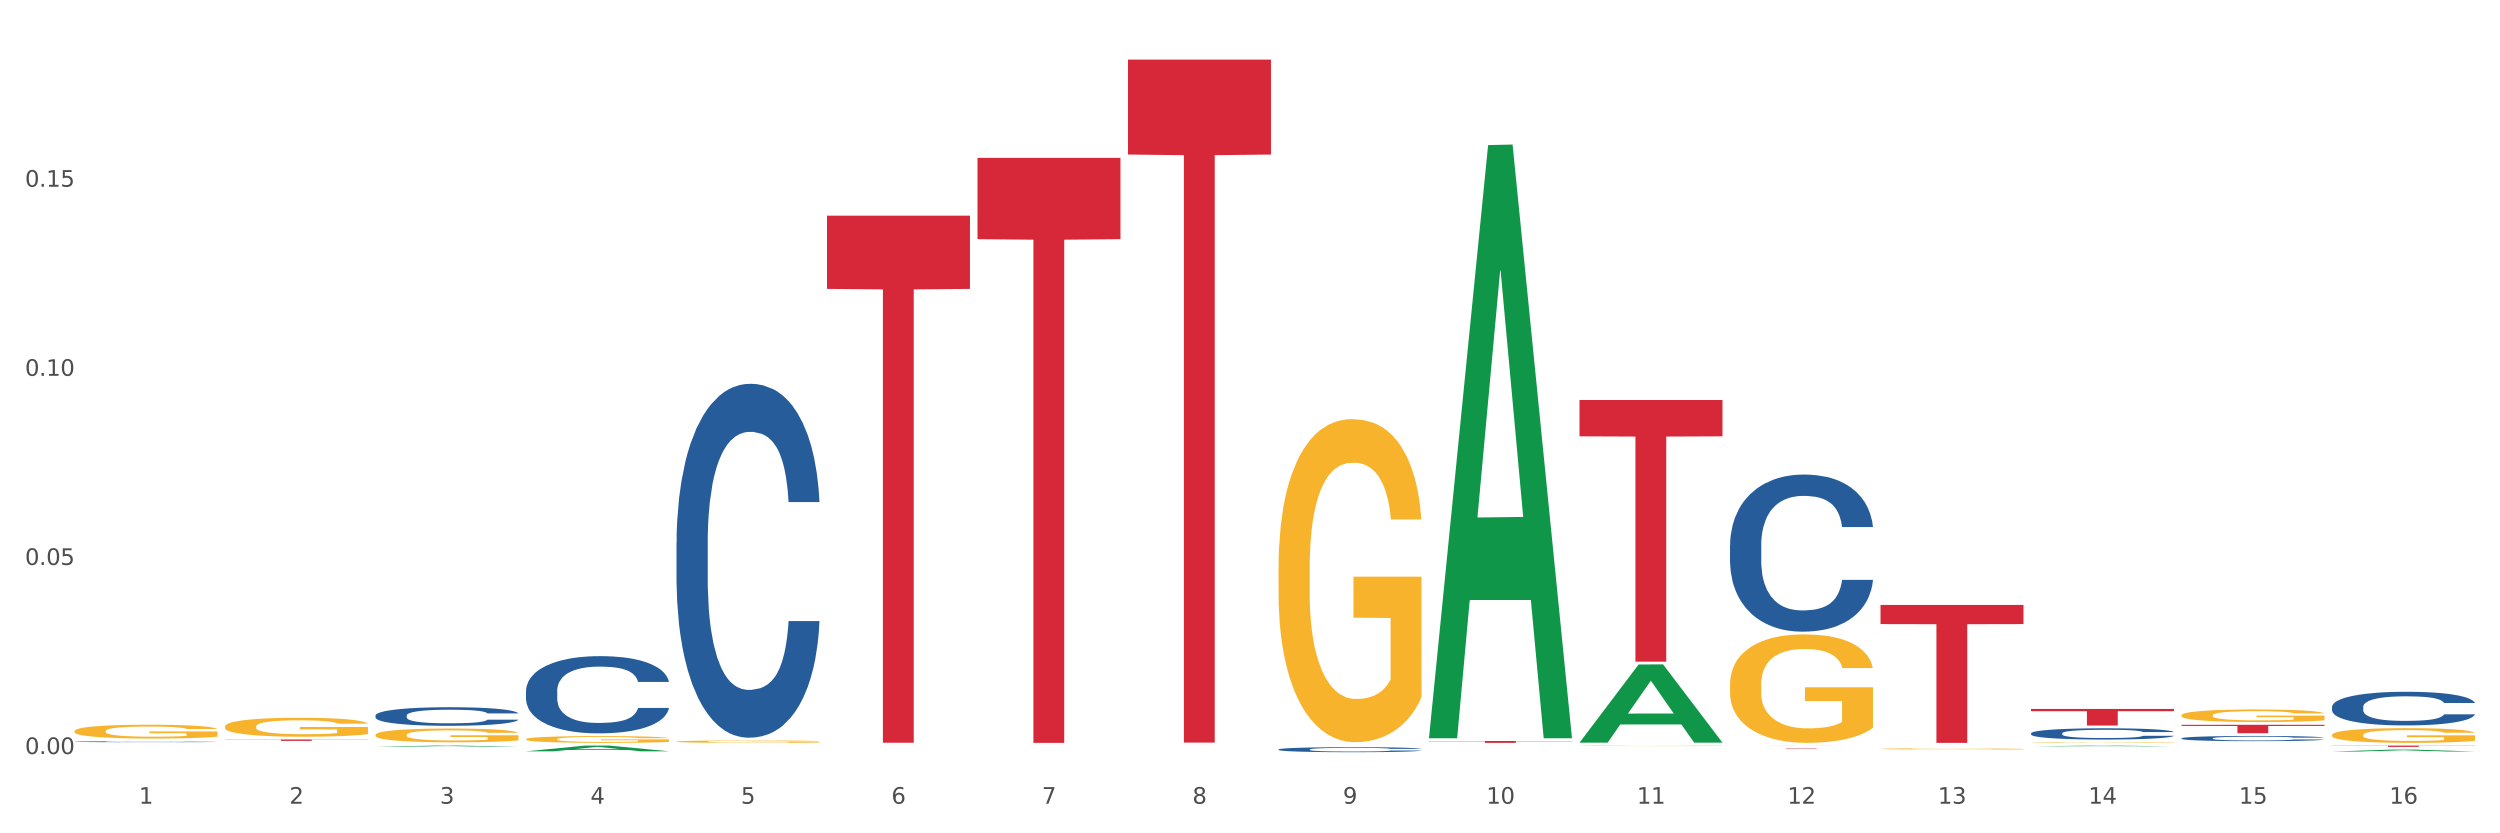
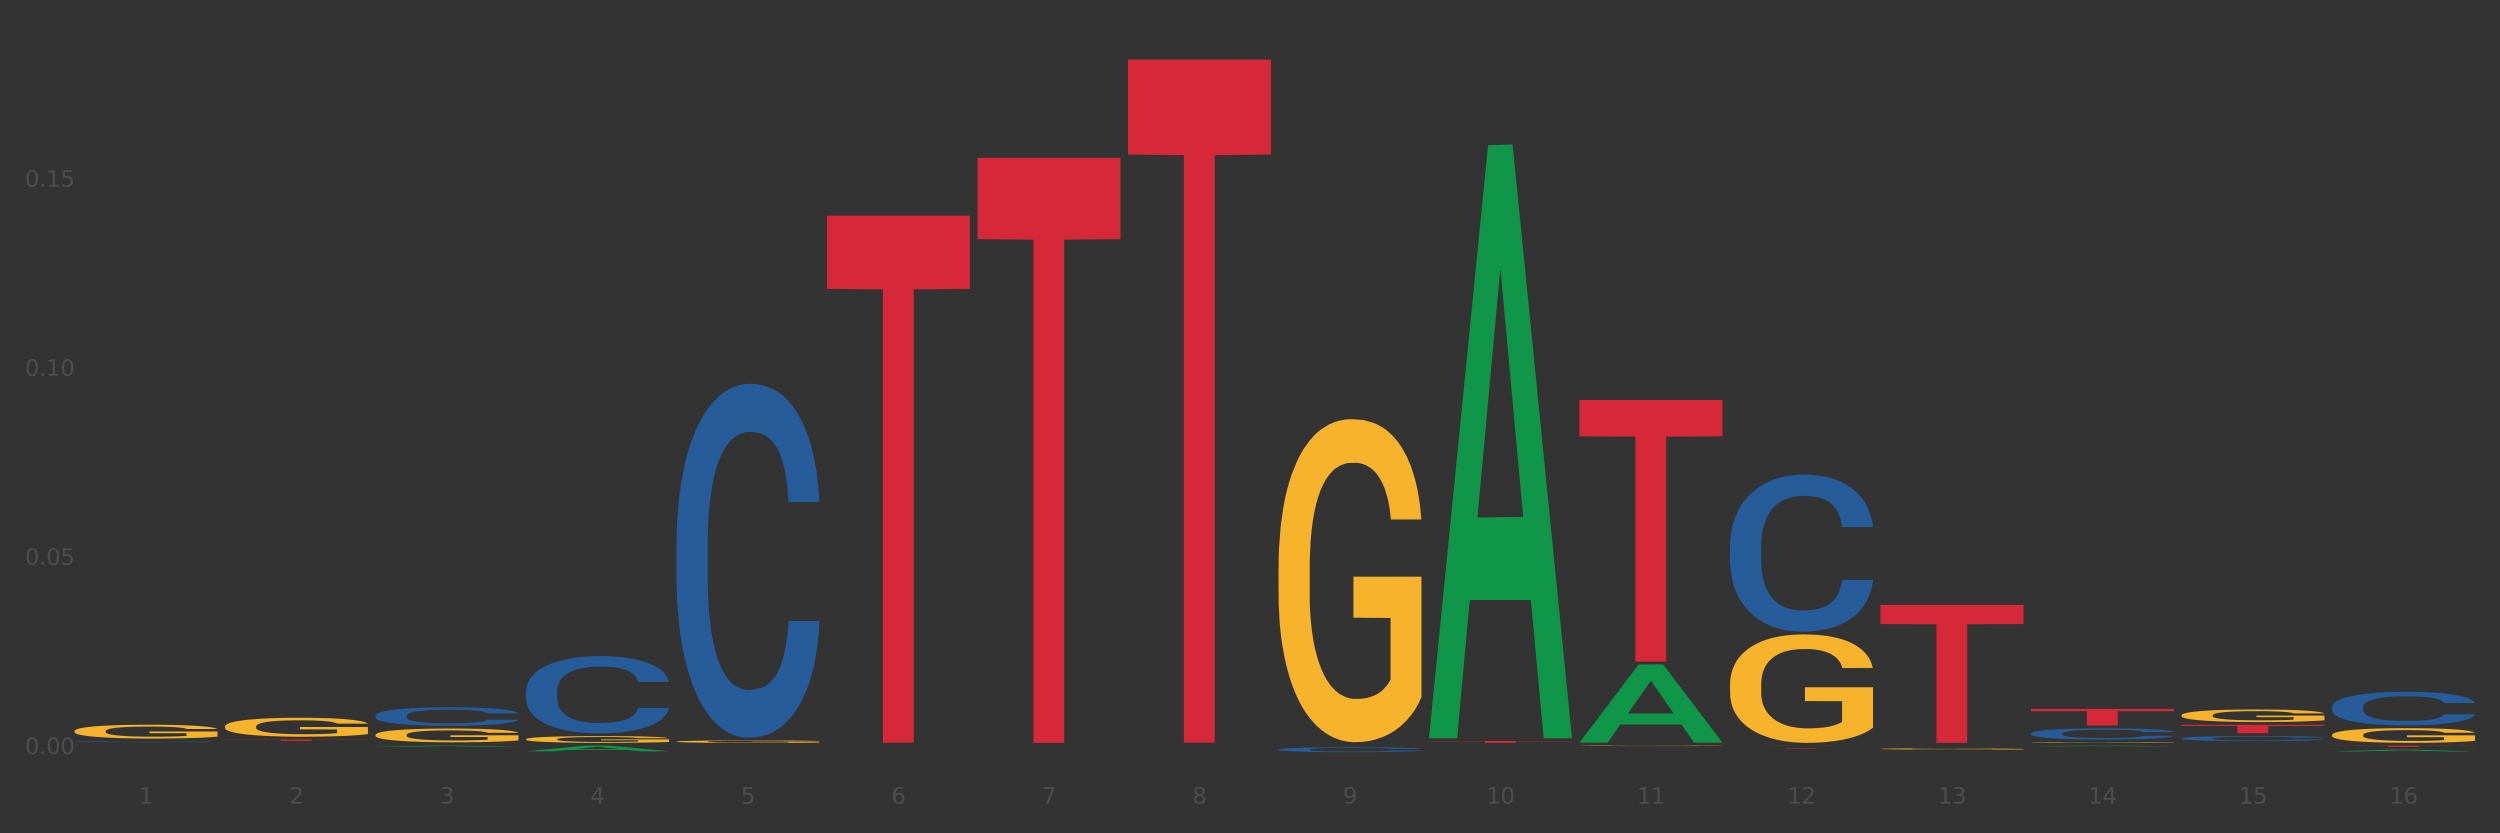
<svg xmlns="http://www.w3.org/2000/svg" xmlns:xlink="http://www.w3.org/1999/xlink" width="1080pt" height="360pt" viewBox="0 0 1080 360" version="1.1">
  <rect x="0" y="0" width="1080" height="360" fill="#333333" stroke="none" />
  <defs>
    <style type="text/css">*{stroke-linejoin: round; stroke-linecap: butt}</style>
  </defs>
  <g id="figure_1">
    <g id="patch_1">
-       <path d="M 0 360  L 1080 360  L 1080 0  L 0 0  z " style="fill: #ffffff; stroke: #ffffff; stroke-linejoin: miter" />
-     </g>
+       </g>
    <g id="axes_1">
      <g id="matplotlib.axis_1">
        <g id="xtick_1">
          <g id="text_1">
            <g style="fill: #4d4d4d" transform="translate(60.004 347.204) scale(0.096 -0.096)">
              <defs>
                <path id="DejaVuSans-31" d="M 794 531  L 1825 531  L 1825 4091  L 703 3866  L 703 4441  L 1819 4666  L 2450 4666  L 2450 531  L 3481 531  L 3481 0  L 794 0  L 794 531  z " transform="scale(0.016)" />
              </defs>
              <use xlink:href="#DejaVuSans-31" />
            </g>
          </g>
        </g>
        <g id="xtick_2">
          <g id="text_2">
            <g style="fill: #4d4d4d" transform="translate(125.021 347.204) scale(0.096 -0.096)">
              <defs>
                <path id="DejaVuSans-32" d="M 1228 531  L 3431 531  L 3431 0  L 469 0  L 469 531  Q 828 903 1448 1529  Q 2069 2156 2228 2338  Q 2531 2678 2651 2914  Q 2772 3150 2772 3378  Q 2772 3750 2511 3984  Q 2250 4219 1831 4219  Q 1534 4219 1204 4116  Q 875 4013 500 3803  L 500 4441  Q 881 4594 1212 4672  Q 1544 4750 1819 4750  Q 2544 4750 2975 4387  Q 3406 4025 3406 3419  Q 3406 3131 3298 2873  Q 3191 2616 2906 2266  Q 2828 2175 2409 1742  Q 1991 1309 1228 531  z " transform="scale(0.016)" />
              </defs>
              <use xlink:href="#DejaVuSans-32" />
            </g>
          </g>
        </g>
        <g id="xtick_3">
          <g id="text_3">
            <g style="fill: #4d4d4d" transform="translate(190.039 347.204) scale(0.096 -0.096)">
              <defs>
                <path id="DejaVuSans-33" d="M 2597 2516  Q 3050 2419 3304 2112  Q 3559 1806 3559 1356  Q 3559 666 3084 287  Q 2609 -91 1734 -91  Q 1441 -91 1130 -33  Q 819 25 488 141  L 488 750  Q 750 597 1062 519  Q 1375 441 1716 441  Q 2309 441 2620 675  Q 2931 909 2931 1356  Q 2931 1769 2642 2001  Q 2353 2234 1838 2234  L 1294 2234  L 1294 2753  L 1863 2753  Q 2328 2753 2575 2939  Q 2822 3125 2822 3475  Q 2822 3834 2567 4026  Q 2313 4219 1838 4219  Q 1578 4219 1281 4162  Q 984 4106 628 3988  L 628 4550  Q 988 4650 1302 4700  Q 1616 4750 1894 4750  Q 2613 4750 3031 4423  Q 3450 4097 3450 3541  Q 3450 3153 3228 2886  Q 3006 2619 2597 2516  z " transform="scale(0.016)" />
              </defs>
              <use xlink:href="#DejaVuSans-33" />
            </g>
          </g>
        </g>
        <g id="xtick_4">
          <g id="text_4">
            <g style="fill: #4d4d4d" transform="translate(255.056 347.204) scale(0.096 -0.096)">
              <defs>
                <path id="DejaVuSans-34" d="M 2419 4116  L 825 1625  L 2419 1625  L 2419 4116  z M 2253 4666  L 3047 4666  L 3047 1625  L 3713 1625  L 3713 1100  L 3047 1100  L 3047 0  L 2419 0  L 2419 1100  L 313 1100  L 313 1709  L 2253 4666  z " transform="scale(0.016)" />
              </defs>
              <use xlink:href="#DejaVuSans-34" />
            </g>
          </g>
        </g>
        <g id="xtick_5">
          <g id="text_5">
            <g style="fill: #4d4d4d" transform="translate(320.073 347.204) scale(0.096 -0.096)">
              <defs>
                <path id="DejaVuSans-35" d="M 691 4666  L 3169 4666  L 3169 4134  L 1269 4134  L 1269 2991  Q 1406 3038 1543 3061  Q 1681 3084 1819 3084  Q 2600 3084 3056 2656  Q 3513 2228 3513 1497  Q 3513 744 3044 326  Q 2575 -91 1722 -91  Q 1428 -91 1123 -41  Q 819 9 494 109  L 494 744  Q 775 591 1075 516  Q 1375 441 1709 441  Q 2250 441 2565 725  Q 2881 1009 2881 1497  Q 2881 1984 2565 2268  Q 2250 2553 1709 2553  Q 1456 2553 1204 2497  Q 953 2441 691 2322  L 691 4666  z " transform="scale(0.016)" />
              </defs>
              <use xlink:href="#DejaVuSans-35" />
            </g>
          </g>
        </g>
        <g id="xtick_6">
          <g id="text_6">
            <g style="fill: #4d4d4d" transform="translate(385.09 347.204) scale(0.096 -0.096)">
              <defs>
                <path id="DejaVuSans-36" d="M 2113 2584  Q 1688 2584 1439 2293  Q 1191 2003 1191 1497  Q 1191 994 1439 701  Q 1688 409 2113 409  Q 2538 409 2786 701  Q 3034 994 3034 1497  Q 3034 2003 2786 2293  Q 2538 2584 2113 2584  z M 3366 4563  L 3366 3988  Q 3128 4100 2886 4159  Q 2644 4219 2406 4219  Q 1781 4219 1451 3797  Q 1122 3375 1075 2522  Q 1259 2794 1537 2939  Q 1816 3084 2150 3084  Q 2853 3084 3261 2657  Q 3669 2231 3669 1497  Q 3669 778 3244 343  Q 2819 -91 2113 -91  Q 1303 -91 875 529  Q 447 1150 447 2328  Q 447 3434 972 4092  Q 1497 4750 2381 4750  Q 2619 4750 2861 4703  Q 3103 4656 3366 4563  z " transform="scale(0.016)" />
              </defs>
              <use xlink:href="#DejaVuSans-36" />
            </g>
          </g>
        </g>
        <g id="xtick_7">
          <g id="text_7">
            <g style="fill: #4d4d4d" transform="translate(450.108 347.204) scale(0.096 -0.096)">
              <defs>
                <path id="DejaVuSans-37" d="M 525 4666  L 3525 4666  L 3525 4397  L 1831 0  L 1172 0  L 2766 4134  L 525 4134  L 525 4666  z " transform="scale(0.016)" />
              </defs>
              <use xlink:href="#DejaVuSans-37" />
            </g>
          </g>
        </g>
        <g id="xtick_8">
          <g id="text_8">
            <g style="fill: #4d4d4d" transform="translate(515.125 347.204) scale(0.096 -0.096)">
              <defs>
                <path id="DejaVuSans-38" d="M 2034 2216  Q 1584 2216 1326 1975  Q 1069 1734 1069 1313  Q 1069 891 1326 650  Q 1584 409 2034 409  Q 2484 409 2743 651  Q 3003 894 3003 1313  Q 3003 1734 2745 1975  Q 2488 2216 2034 2216  z M 1403 2484  Q 997 2584 770 2862  Q 544 3141 544 3541  Q 544 4100 942 4425  Q 1341 4750 2034 4750  Q 2731 4750 3128 4425  Q 3525 4100 3525 3541  Q 3525 3141 3298 2862  Q 3072 2584 2669 2484  Q 3125 2378 3379 2068  Q 3634 1759 3634 1313  Q 3634 634 3220 271  Q 2806 -91 2034 -91  Q 1263 -91 848 271  Q 434 634 434 1313  Q 434 1759 690 2068  Q 947 2378 1403 2484  z M 1172 3481  Q 1172 3119 1398 2916  Q 1625 2713 2034 2713  Q 2441 2713 2670 2916  Q 2900 3119 2900 3481  Q 2900 3844 2670 4047  Q 2441 4250 2034 4250  Q 1625 4250 1398 4047  Q 1172 3844 1172 3481  z " transform="scale(0.016)" />
              </defs>
              <use xlink:href="#DejaVuSans-38" />
            </g>
          </g>
        </g>
        <g id="xtick_9">
          <g id="text_9">
            <g style="fill: #4d4d4d" transform="translate(580.142 347.204) scale(0.096 -0.096)">
              <defs>
                <path id="DejaVuSans-39" d="M 703 97  L 703 672  Q 941 559 1184 500  Q 1428 441 1663 441  Q 2288 441 2617 861  Q 2947 1281 2994 2138  Q 2813 1869 2534 1725  Q 2256 1581 1919 1581  Q 1219 1581 811 2004  Q 403 2428 403 3163  Q 403 3881 828 4315  Q 1253 4750 1959 4750  Q 2769 4750 3195 4129  Q 3622 3509 3622 2328  Q 3622 1225 3098 567  Q 2575 -91 1691 -91  Q 1453 -91 1209 -44  Q 966 3 703 97  z M 1959 2075  Q 2384 2075 2632 2365  Q 2881 2656 2881 3163  Q 2881 3666 2632 3958  Q 2384 4250 1959 4250  Q 1534 4250 1286 3958  Q 1038 3666 1038 3163  Q 1038 2656 1286 2365  Q 1534 2075 1959 2075  z " transform="scale(0.016)" />
              </defs>
              <use xlink:href="#DejaVuSans-39" />
            </g>
          </g>
        </g>
        <g id="xtick_10">
          <g id="text_10">
            <g style="fill: #4d4d4d" transform="translate(642.105 347.204) scale(0.096 -0.096)">
              <defs>
                <path id="DejaVuSans-30" d="M 2034 4250  Q 1547 4250 1301 3770  Q 1056 3291 1056 2328  Q 1056 1369 1301 889  Q 1547 409 2034 409  Q 2525 409 2770 889  Q 3016 1369 3016 2328  Q 3016 3291 2770 3770  Q 2525 4250 2034 4250  z M 2034 4750  Q 2819 4750 3233 4129  Q 3647 3509 3647 2328  Q 3647 1150 3233 529  Q 2819 -91 2034 -91  Q 1250 -91 836 529  Q 422 1150 422 2328  Q 422 3509 836 4129  Q 1250 4750 2034 4750  z " transform="scale(0.016)" />
              </defs>
              <use xlink:href="#DejaVuSans-31" />
              <use xlink:href="#DejaVuSans-30" transform="translate(63.623 0)" />
            </g>
          </g>
        </g>
        <g id="xtick_11">
          <g id="text_11">
            <g style="fill: #4d4d4d" transform="translate(707.123 347.204) scale(0.096 -0.096)">
              <use xlink:href="#DejaVuSans-31" />
              <use xlink:href="#DejaVuSans-31" transform="translate(63.623 0)" />
            </g>
          </g>
        </g>
        <g id="xtick_12">
          <g id="text_12">
            <g style="fill: #4d4d4d" transform="translate(772.14 347.204) scale(0.096 -0.096)">
              <use xlink:href="#DejaVuSans-31" />
              <use xlink:href="#DejaVuSans-32" transform="translate(63.623 0)" />
            </g>
          </g>
        </g>
        <g id="xtick_13">
          <g id="text_13">
            <g style="fill: #4d4d4d" transform="translate(837.157 347.204) scale(0.096 -0.096)">
              <use xlink:href="#DejaVuSans-31" />
              <use xlink:href="#DejaVuSans-33" transform="translate(63.623 0)" />
            </g>
          </g>
        </g>
        <g id="xtick_14">
          <g id="text_14">
            <g style="fill: #4d4d4d" transform="translate(902.174 347.204) scale(0.096 -0.096)">
              <use xlink:href="#DejaVuSans-31" />
              <use xlink:href="#DejaVuSans-34" transform="translate(63.623 0)" />
            </g>
          </g>
        </g>
        <g id="xtick_15">
          <g id="text_15">
            <g style="fill: #4d4d4d" transform="translate(967.192 347.204) scale(0.096 -0.096)">
              <use xlink:href="#DejaVuSans-31" />
              <use xlink:href="#DejaVuSans-35" transform="translate(63.623 0)" />
            </g>
          </g>
        </g>
        <g id="xtick_16">
          <g id="text_16">
            <g style="fill: #4d4d4d" transform="translate(1032.209 347.204) scale(0.096 -0.096)">
              <use xlink:href="#DejaVuSans-31" />
              <use xlink:href="#DejaVuSans-36" transform="translate(63.623 0)" />
            </g>
          </g>
        </g>
        <g id="xtick_17" />
        <g id="xtick_18" />
        <g id="xtick_19" />
        <g id="xtick_20" />
        <g id="xtick_21" />
        <g id="xtick_22" />
        <g id="xtick_23" />
        <g id="xtick_24" />
        <g id="xtick_25" />
        <g id="xtick_26" />
        <g id="xtick_27" />
        <g id="xtick_28" />
        <g id="xtick_29" />
        <g id="xtick_30" />
        <g id="xtick_31" />
      </g>
      <g id="matplotlib.axis_2">
        <g id="ytick_1">
          <g id="text_17">
            <g style="fill: #4d4d4d" transform="translate(10.8 325.749) scale(0.096 -0.096)">
              <defs>
                <path id="DejaVuSans-2e" d="M 684 794  L 1344 794  L 1344 0  L 684 0  L 684 794  z " transform="scale(0.016)" />
              </defs>
              <use xlink:href="#DejaVuSans-30" />
              <use xlink:href="#DejaVuSans-2e" transform="translate(63.623 0)" />
              <use xlink:href="#DejaVuSans-30" transform="translate(95.41 0)" />
              <use xlink:href="#DejaVuSans-30" transform="translate(159.033 0)" />
            </g>
          </g>
        </g>
        <g id="ytick_2">
          <g id="text_18">
            <g style="fill: #4d4d4d" transform="translate(10.8 244.054) scale(0.096 -0.096)">
              <use xlink:href="#DejaVuSans-30" />
              <use xlink:href="#DejaVuSans-2e" transform="translate(63.623 0)" />
              <use xlink:href="#DejaVuSans-30" transform="translate(95.41 0)" />
              <use xlink:href="#DejaVuSans-35" transform="translate(159.033 0)" />
            </g>
          </g>
        </g>
        <g id="ytick_3">
          <g id="text_19">
            <g style="fill: #4d4d4d" transform="translate(10.8 162.358) scale(0.096 -0.096)">
              <use xlink:href="#DejaVuSans-30" />
              <use xlink:href="#DejaVuSans-2e" transform="translate(63.623 0)" />
              <use xlink:href="#DejaVuSans-31" transform="translate(95.41 0)" />
              <use xlink:href="#DejaVuSans-30" transform="translate(159.033 0)" />
            </g>
          </g>
        </g>
        <g id="ytick_4">
          <g id="text_20">
            <g style="fill: #4d4d4d" transform="translate(10.8 80.663) scale(0.096 -0.096)">
              <use xlink:href="#DejaVuSans-30" />
              <use xlink:href="#DejaVuSans-2e" transform="translate(63.623 0)" />
              <use xlink:href="#DejaVuSans-31" transform="translate(95.41 0)" />
              <use xlink:href="#DejaVuSans-35" transform="translate(159.033 0)" />
            </g>
          </g>
        </g>
        <g id="ytick_5" />
        <g id="ytick_6" />
        <g id="ytick_7" />
        <g id="ytick_8" />
      </g>
      <g id="PolyCollection_1">
        <path d="M 32.175 315.838  L 32.248 315.833  L 32.248 315.636  L 32.394 315.467  L 33.123 315.058  L 34.217 314.72  L 35.019 314.541  L 35.821 314.393  L 36.769 314.246  L 37.936 314.093  L 40.051 313.87  L 41.363 313.755  L 42.968 313.635  L 45.885 313.461  L 47.999 313.363  L 50.187 313.281  L 53.76 313.183  L 56.094 313.139  L 58.573 313.107  L 61.563 313.085  L 63.824 313.079  L 68.783 313.096  L 73.012 313.145  L 75.054 313.183  L 77.679 313.248  L 79.065 313.292  L 81.326 313.379  L 83.659 313.494  L 85.263 313.592  L 87.67 313.777  L 89.493 313.963  L 91.17 314.192  L 92.045 314.35  L 92.702 314.497  L 93.285 314.666  L 93.868 314.933  L 80.742 314.933  L 80.232 314.742  L 79.43 314.562  L 78.263 314.388  L 77.242 314.279  L 75.492 314.142  L 73.887 314.055  L 72.21 313.99  L 70.168 313.935  L 68.564 313.908  L 66.303 313.886  L 61.855 313.892  L 58.865 313.935  L 56.823 313.99  L 55.511 314.039  L 54.344 314.093  L 53.031 314.17  L 51.5 314.284  L 50.406 314.388  L 49.312 314.519  L 48.437 314.65  L 47.635 314.802  L 46.979 314.966  L 46.468 315.135  L 46.031 315.342  L 45.666 315.686  L 45.666 316.433  L 45.812 316.602  L 46.176 316.825  L 46.614 316.994  L 47.343 317.196  L 47.999 317.332  L 49.239 317.528  L 50.625 317.692  L 51.719 317.796  L 52.812 317.883  L 54.708 318.003  L 56.823 318.101  L 58.646 318.161  L 61.126 318.216  L 62.803 318.237  L 64.261 318.248  L 67.835 318.248  L 70.387 318.232  L 73.231 318.194  L 75.419 318.145  L 77.242 318.085  L 79.284 317.986  L 80.596 317.894  L 80.596 316.754  L 64.553 316.749  L 64.553 315.991  L 93.941 315.991  L 93.941 318.216  L 92.702 318.33  L 91.316 318.434  L 89.858 318.526  L 87.67 318.641  L 85.045 318.75  L 82.711 318.826  L 80.232 318.892  L 77.315 318.952  L 73.523 319.006  L 71.189 319.028  L 68.272 319.044  L 64.845 319.05  L 61.855 319.039  L 58.938 319.012  L 55.875 318.962  L 52.885 318.892  L 50.625 318.821  L 48.364 318.733  L 45.958 318.619  L 44.062 318.51  L 42.603 318.412  L 40.999 318.286  L 39.249 318.123  L 37.936 317.976  L 36.769 317.823  L 35.529 317.627  L 34.654 317.458  L 33.779 317.245  L 33.269 317.087  L 32.685 316.841  L 32.248 316.498  L 32.175 315.838  z " clip-path="url(#p587c2ffc5b)" style="fill: #f7b32b" />
        <path d="M 97.192 313.861  L 97.265 313.854  L 97.265 313.585  L 97.411 313.353  L 98.14 312.792  L 99.234 312.329  L 100.036 312.082  L 100.838 311.88  L 101.786 311.678  L 102.953 311.469  L 105.068 311.162  L 106.381 311.005  L 107.985 310.841  L 110.902 310.602  L 113.017 310.467  L 115.204 310.355  L 118.778 310.22  L 121.111 310.161  L 123.591 310.116  L 126.58 310.086  L 128.841 310.078  L 133.8 310.101  L 138.03 310.168  L 140.071 310.22  L 142.697 310.31  L 144.082 310.37  L 146.343 310.489  L 148.676 310.646  L 150.281 310.781  L 152.687 311.035  L 154.51 311.289  L 156.188 311.603  L 157.063 311.82  L 157.719 312.022  L 158.302 312.254  L 158.886 312.62  L 145.759 312.62  L 145.249 312.358  L 144.447 312.112  L 143.28 311.873  L 142.259 311.723  L 140.509 311.536  L 138.905 311.416  L 137.227 311.327  L 135.185 311.252  L 133.581 311.215  L 131.321 311.185  L 126.872 311.192  L 123.882 311.252  L 121.84 311.327  L 120.528 311.394  L 119.361 311.469  L 118.048 311.573  L 116.517 311.73  L 115.423 311.873  L 114.329 312.052  L 113.454 312.231  L 112.652 312.441  L 111.996 312.665  L 111.485 312.897  L 111.048 313.181  L 110.683 313.652  L 110.683 314.676  L 110.829 314.908  L 111.194 315.214  L 111.631 315.446  L 112.36 315.723  L 113.017 315.91  L 114.256 316.179  L 115.642 316.403  L 116.736 316.545  L 117.83 316.665  L 119.726 316.829  L 121.84 316.964  L 123.664 317.046  L 126.143 317.121  L 127.82 317.151  L 129.279 317.166  L 132.852 317.166  L 135.404 317.143  L 138.248 317.091  L 140.436 317.023  L 142.259 316.941  L 144.301 316.807  L 145.614 316.68  L 145.614 315.117  L 129.57 315.11  L 129.57 314.07  L 158.959 314.07  L 158.959 317.121  L 157.719 317.278  L 156.333 317.42  L 154.875 317.547  L 152.687 317.704  L 150.062 317.853  L 147.728 317.958  L 145.249 318.048  L 142.332 318.13  L 138.54 318.205  L 136.206 318.235  L 133.289 318.257  L 129.862 318.264  L 126.872 318.25  L 123.955 318.212  L 120.892 318.145  L 117.903 318.048  L 115.642 317.95  L 113.381 317.831  L 110.975 317.674  L 109.079 317.524  L 107.62 317.39  L 106.016 317.218  L 104.266 316.994  L 102.953 316.792  L 101.786 316.582  L 100.547 316.313  L 99.672 316.082  L 98.797 315.79  L 98.286 315.573  L 97.703 315.237  L 97.265 314.766  L 97.192 313.861  z " clip-path="url(#p587c2ffc5b)" style="fill: #f7b32b" />
        <path d="M 162.209 317.477  L 162.282 317.472  L 162.282 317.276  L 162.428 317.108  L 163.157 316.701  L 164.251 316.364  L 165.054 316.185  L 165.856 316.039  L 166.804 315.892  L 167.97 315.74  L 170.085 315.517  L 171.398 315.403  L 173.002 315.284  L 175.919 315.11  L 178.034 315.012  L 180.222 314.931  L 183.795 314.833  L 186.128 314.79  L 188.608 314.757  L 191.598 314.736  L 193.858 314.73  L 198.817 314.746  L 203.047 314.795  L 205.089 314.833  L 207.714 314.898  L 209.099 314.942  L 211.36 315.029  L 213.694 315.143  L 215.298 315.24  L 217.704 315.425  L 219.528 315.61  L 221.205 315.838  L 222.08 315.995  L 222.736 316.142  L 223.32 316.31  L 223.903 316.576  L 210.777 316.576  L 210.266 316.386  L 209.464 316.207  L 208.297 316.033  L 207.276 315.925  L 205.526 315.789  L 203.922 315.702  L 202.245 315.637  L 200.203 315.582  L 198.598 315.555  L 196.338 315.534  L 191.889 315.539  L 188.9 315.582  L 186.858 315.637  L 185.545 315.686  L 184.378 315.74  L 183.066 315.816  L 181.534 315.93  L 180.44 316.033  L 179.347 316.163  L 178.471 316.294  L 177.669 316.446  L 177.013 316.609  L 176.503 316.777  L 176.065 316.983  L 175.7 317.325  L 175.7 318.069  L 175.846 318.237  L 176.211 318.46  L 176.648 318.628  L 177.378 318.829  L 178.034 318.965  L 179.274 319.16  L 180.659 319.323  L 181.753 319.426  L 182.847 319.513  L 184.743 319.633  L 186.858 319.731  L 188.681 319.79  L 191.16 319.845  L 192.837 319.866  L 194.296 319.877  L 197.869 319.877  L 200.422 319.861  L 203.266 319.823  L 205.453 319.774  L 207.276 319.714  L 209.318 319.617  L 210.631 319.524  L 210.631 318.389  L 194.588 318.384  L 194.588 317.629  L 223.976 317.629  L 223.976 319.845  L 222.736 319.959  L 221.351 320.062  L 219.892 320.154  L 217.704 320.268  L 215.079 320.377  L 212.746 320.453  L 210.266 320.518  L 207.349 320.577  L 203.557 320.632  L 201.224 320.654  L 198.307 320.67  L 194.879 320.675  L 191.889 320.664  L 188.972 320.637  L 185.91 320.588  L 182.92 320.518  L 180.659 320.447  L 178.399 320.36  L 175.992 320.246  L 174.096 320.138  L 172.638 320.04  L 171.033 319.915  L 169.283 319.752  L 167.97 319.606  L 166.804 319.454  L 165.564 319.258  L 164.689 319.09  L 163.814 318.878  L 163.303 318.721  L 162.72 318.476  L 162.282 318.134  L 162.209 317.477  z " clip-path="url(#p587c2ffc5b)" style="fill: #f7b32b" />
        <path d="M 227.227 319.343  L 227.3 319.34  L 227.3 319.245  L 227.445 319.162  L 228.175 318.963  L 229.269 318.798  L 230.071 318.711  L 230.873 318.639  L 231.821 318.567  L 232.988 318.493  L 235.102 318.384  L 236.415 318.328  L 238.019 318.269  L 240.936 318.184  L 243.051 318.137  L 245.239 318.097  L 248.812 318.049  L 251.146 318.028  L 253.625 318.012  L 256.615 318.001  L 258.876 317.998  L 263.834 318.006  L 268.064 318.03  L 270.106 318.049  L 272.731 318.081  L 274.117 318.102  L 276.377 318.145  L 278.711 318.2  L 280.315 318.248  L 282.722 318.339  L 284.545 318.429  L 286.222 318.54  L 287.097 318.618  L 287.753 318.689  L 288.337 318.772  L 288.92 318.902  L 275.794 318.902  L 275.283 318.809  L 274.481 318.721  L 273.315 318.636  L 272.294 318.583  L 270.543 318.517  L 268.939 318.474  L 267.262 318.442  L 265.22 318.416  L 263.616 318.402  L 261.355 318.392  L 256.907 318.394  L 253.917 318.416  L 251.875 318.442  L 250.562 318.466  L 249.396 318.493  L 248.083 318.53  L 246.552 318.586  L 245.458 318.636  L 244.364 318.7  L 243.489 318.764  L 242.687 318.838  L 242.03 318.918  L 241.52 319  L 241.082 319.101  L 240.718 319.269  L 240.718 319.633  L 240.863 319.715  L 241.228 319.824  L 241.666 319.906  L 242.395 320.005  L 243.051 320.071  L 244.291 320.167  L 245.676 320.246  L 246.77 320.297  L 247.864 320.339  L 249.76 320.398  L 251.875 320.446  L 253.698 320.475  L 256.177 320.501  L 257.855 320.512  L 259.313 320.517  L 262.886 320.517  L 265.439 320.509  L 268.283 320.491  L 270.47 320.467  L 272.294 320.438  L 274.335 320.39  L 275.648 320.345  L 275.648 319.789  L 259.605 319.787  L 259.605 319.417  L 288.993 319.417  L 288.993 320.501  L 287.753 320.557  L 286.368 320.608  L 284.909 320.653  L 282.722 320.709  L 280.096 320.762  L 277.763 320.799  L 275.283 320.831  L 272.366 320.86  L 268.574 320.887  L 266.241 320.897  L 263.324 320.905  L 259.897 320.908  L 256.907 320.903  L 253.99 320.889  L 250.927 320.865  L 247.937 320.831  L 245.676 320.796  L 243.416 320.754  L 241.009 320.698  L 239.113 320.645  L 237.655 320.597  L 236.05 320.536  L 234.3 320.456  L 232.988 320.385  L 231.821 320.31  L 230.581 320.214  L 229.706 320.132  L 228.831 320.028  L 228.321 319.951  L 227.737 319.832  L 227.3 319.664  L 227.227 319.343  z " clip-path="url(#p587c2ffc5b)" style="fill: #f7b32b" />
        <path d="M 292.244 320.363  L 292.317 320.362  L 292.317 320.328  L 292.463 320.299  L 293.192 320.229  L 294.286 320.17  L 295.088 320.139  L 295.89 320.114  L 296.838 320.089  L 298.005 320.062  L 300.12 320.024  L 301.432 320.004  L 303.037 319.983  L 305.954 319.953  L 308.068 319.936  L 310.256 319.922  L 313.829 319.905  L 316.163 319.898  L 318.642 319.892  L 321.632 319.888  L 323.893 319.887  L 328.852 319.89  L 333.081 319.899  L 335.123 319.905  L 337.748 319.917  L 339.134 319.924  L 341.395 319.939  L 343.728 319.959  L 345.332 319.976  L 347.739 320.008  L 349.562 320.04  L 351.239 320.079  L 352.114 320.107  L 352.771 320.132  L 353.354 320.161  L 353.937 320.207  L 340.811 320.207  L 340.301 320.174  L 339.499 320.143  L 338.332 320.113  L 337.311 320.094  L 335.561 320.071  L 333.956 320.056  L 332.279 320.044  L 330.237 320.035  L 328.633 320.03  L 326.372 320.027  L 321.924 320.028  L 318.934 320.035  L 316.892 320.044  L 315.58 320.053  L 314.413 320.062  L 313.1 320.075  L 311.569 320.095  L 310.475 320.113  L 309.381 320.136  L 308.506 320.158  L 307.704 320.185  L 307.047 320.213  L 306.537 320.242  L 306.099 320.278  L 305.735 320.337  L 305.735 320.466  L 305.881 320.495  L 306.245 320.533  L 306.683 320.562  L 307.412 320.597  L 308.068 320.621  L 309.308 320.655  L 310.694 320.683  L 311.788 320.701  L 312.881 320.716  L 314.777 320.736  L 316.892 320.753  L 318.715 320.764  L 321.195 320.773  L 322.872 320.777  L 324.33 320.779  L 327.904 320.779  L 330.456 320.776  L 333.3 320.769  L 335.488 320.761  L 337.311 320.75  L 339.353 320.733  L 340.665 320.718  L 340.665 320.521  L 324.622 320.52  L 324.622 320.389  L 354.01 320.389  L 354.01 320.773  L 352.771 320.793  L 351.385 320.811  L 349.927 320.827  L 347.739 320.846  L 345.114 320.865  L 342.78 320.878  L 340.301 320.89  L 337.384 320.9  L 333.592 320.909  L 331.258 320.913  L 328.341 320.916  L 324.914 320.917  L 321.924 320.915  L 319.007 320.91  L 315.944 320.902  L 312.954 320.89  L 310.694 320.877  L 308.433 320.862  L 306.027 320.843  L 304.131 320.824  L 302.672 320.807  L 301.068 320.785  L 299.318 320.757  L 298.005 320.732  L 296.838 320.705  L 295.598 320.671  L 294.723 320.642  L 293.848 320.606  L 293.338 320.578  L 292.754 320.536  L 292.317 320.477  L 292.244 320.363  z " clip-path="url(#p587c2ffc5b)" style="fill: #f7b32b" />
        <path d="M 552.313 245.559  L 552.386 245.431  L 552.386 240.843  L 552.532 236.891  L 553.261 227.331  L 554.355 219.428  L 555.157 215.221  L 555.959 211.78  L 556.907 208.338  L 558.074 204.769  L 560.189 199.543  L 561.501 196.866  L 563.106 194.061  L 566.023 189.982  L 568.137 187.688  L 570.325 185.776  L 573.898 183.481  L 576.232 182.462  L 578.711 181.697  L 581.701 181.187  L 583.962 181.06  L 588.921 181.442  L 593.15 182.589  L 595.192 183.481  L 597.817 185.011  L 599.203 186.031  L 601.464 188.07  L 603.797 190.747  L 605.401 193.042  L 607.808 197.376  L 609.631 201.71  L 611.308 207.063  L 612.183 210.76  L 612.84 214.201  L 613.423 218.153  L 614.006 224.399  L 600.88 224.399  L 600.37 219.938  L 599.567 215.731  L 598.401 211.652  L 597.38 209.103  L 595.63 205.916  L 594.025 203.876  L 592.348 202.347  L 590.306 201.072  L 588.702 200.435  L 586.441 199.925  L 581.993 200.052  L 579.003 201.072  L 576.961 202.347  L 575.649 203.494  L 574.482 204.769  L 573.169 206.553  L 571.638 209.23  L 570.544 211.652  L 569.45 214.711  L 568.575 217.771  L 567.773 221.34  L 567.116 225.164  L 566.606 229.115  L 566.168 233.959  L 565.804 241.99  L 565.804 259.453  L 565.95 263.405  L 566.314 268.631  L 566.752 272.582  L 567.481 277.299  L 568.137 280.485  L 569.377 285.074  L 570.763 288.898  L 571.856 291.32  L 572.95 293.36  L 574.846 296.164  L 576.961 298.459  L 578.784 299.861  L 581.264 301.135  L 582.941 301.645  L 584.399 301.9  L 587.973 301.9  L 590.525 301.518  L 593.369 300.625  L 595.557 299.478  L 597.38 298.076  L 599.422 295.782  L 600.734 293.615  L 600.734 266.974  L 584.691 266.846  L 584.691 249.128  L 614.079 249.128  L 614.079 301.135  L 612.84 303.812  L 611.454 306.234  L 609.996 308.401  L 607.808 311.078  L 605.183 313.627  L 602.849 315.412  L 600.37 316.942  L 597.453 318.344  L 593.661 319.618  L 591.327 320.128  L 588.41 320.511  L 584.983 320.638  L 581.993 320.383  L 579.076 319.746  L 576.013 318.599  L 573.023 316.942  L 570.763 315.284  L 568.502 313.245  L 566.096 310.568  L 564.199 308.019  L 562.741 305.724  L 561.137 302.792  L 559.387 298.968  L 558.074 295.527  L 556.907 291.958  L 555.667 287.369  L 554.792 283.417  L 553.917 278.446  L 553.407 274.749  L 552.823 269.013  L 552.386 260.983  L 552.313 245.559  z " clip-path="url(#p587c2ffc5b)" style="fill: #f7b32b" />
        <path d="M 877.399 320.781  L 877.472 320.781  L 877.472 320.773  L 877.618 320.766  L 878.347 320.748  L 879.441 320.734  L 880.243 320.727  L 881.045 320.72  L 881.993 320.714  L 883.16 320.708  L 885.275 320.698  L 886.588 320.694  L 888.192 320.688  L 891.109 320.681  L 893.224 320.677  L 895.411 320.673  L 898.985 320.669  L 901.318 320.668  L 903.798 320.666  L 906.787 320.665  L 909.048 320.665  L 914.007 320.666  L 918.236 320.668  L 920.278 320.669  L 922.904 320.672  L 924.289 320.674  L 926.55 320.678  L 928.883 320.682  L 930.488 320.687  L 932.894 320.694  L 934.717 320.702  L 936.394 320.712  L 937.27 320.719  L 937.926 320.725  L 938.509 320.732  L 939.093 320.743  L 925.966 320.743  L 925.456 320.735  L 924.654 320.728  L 923.487 320.72  L 922.466 320.716  L 920.716 320.71  L 919.111 320.706  L 917.434 320.703  L 915.392 320.701  L 913.788 320.7  L 911.527 320.699  L 907.079 320.699  L 904.089 320.701  L 902.047 320.703  L 900.735 320.705  L 899.568 320.708  L 898.255 320.711  L 896.724 320.716  L 895.63 320.72  L 894.536 320.726  L 893.661 320.731  L 892.859 320.738  L 892.203 320.745  L 891.692 320.752  L 891.255 320.76  L 890.89 320.775  L 890.89 320.806  L 891.036 320.814  L 891.4 320.823  L 891.838 320.83  L 892.567 320.839  L 893.224 320.844  L 894.463 320.853  L 895.849 320.86  L 896.943 320.864  L 898.037 320.868  L 899.933 320.873  L 902.047 320.877  L 903.87 320.879  L 906.35 320.882  L 908.027 320.883  L 909.486 320.883  L 913.059 320.883  L 915.611 320.882  L 918.455 320.881  L 920.643 320.879  L 922.466 320.876  L 924.508 320.872  L 925.82 320.868  L 925.82 320.82  L 909.777 320.82  L 909.777 320.788  L 939.166 320.788  L 939.166 320.882  L 937.926 320.886  L 936.54 320.891  L 935.082 320.895  L 932.894 320.9  L 930.269 320.904  L 927.935 320.907  L 925.456 320.91  L 922.539 320.913  L 918.747 320.915  L 916.413 320.916  L 913.496 320.917  L 910.069 320.917  L 907.079 320.916  L 904.162 320.915  L 901.099 320.913  L 898.109 320.91  L 895.849 320.907  L 893.588 320.903  L 891.182 320.899  L 889.286 320.894  L 887.827 320.89  L 886.223 320.885  L 884.473 320.878  L 883.16 320.871  L 881.993 320.865  L 880.754 320.857  L 879.879 320.85  L 879.003 320.841  L 878.493 320.834  L 877.91 320.824  L 877.472 320.809  L 877.399 320.781  z " clip-path="url(#p587c2ffc5b)" style="fill: #f7b32b" />
        <path d="M 682.347 322.191  L 682.42 322.191  L 682.42 322.185  L 682.566 322.179  L 683.295 322.166  L 684.389 322.155  L 685.191 322.149  L 685.994 322.145  L 686.942 322.14  L 688.108 322.135  L 690.223 322.128  L 691.536 322.124  L 693.14 322.12  L 696.057 322.115  L 698.172 322.111  L 700.36 322.109  L 703.933 322.106  L 706.266 322.104  L 708.746 322.103  L 711.736 322.102  L 713.996 322.102  L 718.955 322.103  L 723.185 322.104  L 725.227 322.106  L 727.852 322.108  L 729.237 322.109  L 731.498 322.112  L 733.832 322.116  L 735.436 322.119  L 737.842 322.125  L 739.665 322.131  L 741.343 322.138  L 742.218 322.143  L 742.874 322.148  L 743.457 322.154  L 744.041 322.162  L 730.915 322.162  L 730.404 322.156  L 729.602 322.15  L 728.435 322.145  L 727.414 322.141  L 725.664 322.137  L 724.06 322.134  L 722.383 322.132  L 720.341 322.13  L 718.736 322.129  L 716.476 322.128  L 712.027 322.128  L 709.037 322.13  L 706.996 322.132  L 705.683 322.133  L 704.516 322.135  L 703.204 322.137  L 701.672 322.141  L 700.578 322.145  L 699.484 322.149  L 698.609 322.153  L 697.807 322.158  L 697.151 322.163  L 696.64 322.169  L 696.203 322.175  L 695.838 322.186  L 695.838 322.211  L 695.984 322.216  L 696.349 322.223  L 696.786 322.229  L 697.516 322.235  L 698.172 322.24  L 699.412 322.246  L 700.797 322.251  L 701.891 322.255  L 702.985 322.258  L 704.881 322.261  L 706.996 322.265  L 708.819 322.267  L 711.298 322.268  L 712.975 322.269  L 714.434 322.269  L 718.007 322.269  L 720.559 322.269  L 723.403 322.268  L 725.591 322.266  L 727.414 322.264  L 729.456 322.261  L 730.769 322.258  L 730.769 322.221  L 714.726 322.221  L 714.726 322.196  L 744.114 322.196  L 744.114 322.268  L 742.874 322.272  L 741.489 322.275  L 740.03 322.278  L 737.842 322.282  L 735.217 322.286  L 732.884 322.288  L 730.404 322.29  L 727.487 322.292  L 723.695 322.294  L 721.362 322.295  L 718.445 322.295  L 715.017 322.295  L 712.027 322.295  L 709.11 322.294  L 706.048 322.293  L 703.058 322.29  L 700.797 322.288  L 698.536 322.285  L 696.13 322.281  L 694.234 322.278  L 692.776 322.275  L 691.171 322.271  L 689.421 322.265  L 688.108 322.261  L 686.942 322.256  L 685.702 322.249  L 684.827 322.244  L 683.952 322.237  L 683.441 322.232  L 682.858 322.224  L 682.42 322.213  L 682.347 322.191  z " clip-path="url(#p587c2ffc5b)" style="fill: #f7b32b" />
        <path d="M 942.416 309.005  L 942.489 309  L 942.489 308.822  L 942.635 308.668  L 943.364 308.296  L 944.458 307.989  L 945.26 307.826  L 946.063 307.692  L 947.011 307.558  L 948.177 307.419  L 950.292 307.216  L 951.605 307.112  L 953.209 307.003  L 956.126 306.844  L 958.241 306.755  L 960.429 306.681  L 964.002 306.591  L 966.335 306.552  L 968.815 306.522  L 971.805 306.502  L 974.065 306.497  L 979.024 306.512  L 983.254 306.557  L 985.296 306.591  L 987.921 306.651  L 989.306 306.69  L 991.567 306.77  L 993.901 306.874  L 995.505 306.963  L 997.911 307.132  L 999.734 307.3  L 1001.412 307.508  L 1002.287 307.652  L 1002.943 307.786  L 1003.526 307.94  L 1004.11 308.182  L 990.984 308.182  L 990.473 308.009  L 989.671 307.845  L 988.504 307.687  L 987.483 307.588  L 985.733 307.464  L 984.129 307.384  L 982.451 307.325  L 980.41 307.275  L 978.805 307.251  L 976.545 307.231  L 972.096 307.236  L 969.106 307.275  L 967.065 307.325  L 965.752 307.37  L 964.585 307.419  L 963.273 307.488  L 961.741 307.593  L 960.647 307.687  L 959.553 307.806  L 958.678 307.925  L 957.876 308.063  L 957.22 308.212  L 956.709 308.366  L 956.272 308.554  L 955.907 308.866  L 955.907 309.546  L 956.053 309.699  L 956.418 309.902  L 956.855 310.056  L 957.585 310.239  L 958.241 310.363  L 959.481 310.542  L 960.866 310.691  L 961.96 310.785  L 963.054 310.864  L 964.95 310.973  L 967.065 311.062  L 968.888 311.117  L 971.367 311.166  L 973.044 311.186  L 974.503 311.196  L 978.076 311.196  L 980.628 311.181  L 983.472 311.147  L 985.66 311.102  L 987.483 311.047  L 989.525 310.958  L 990.838 310.874  L 990.838 309.838  L 974.795 309.833  L 974.795 309.144  L 1004.183 309.144  L 1004.183 311.166  L 1002.943 311.27  L 1001.558 311.365  L 1000.099 311.449  L 997.911 311.553  L 995.286 311.652  L 992.953 311.722  L 990.473 311.781  L 987.556 311.836  L 983.764 311.885  L 981.431 311.905  L 978.514 311.92  L 975.086 311.925  L 972.096 311.915  L 969.179 311.89  L 966.117 311.845  L 963.127 311.781  L 960.866 311.717  L 958.605 311.637  L 956.199 311.533  L 954.303 311.434  L 952.844 311.345  L 951.24 311.231  L 949.49 311.082  L 948.177 310.948  L 947.011 310.81  L 945.771 310.631  L 944.896 310.477  L 944.021 310.284  L 943.51 310.14  L 942.927 309.917  L 942.489 309.605  L 942.416 309.005  z " clip-path="url(#p587c2ffc5b)" style="fill: #f7b32b" />
        <path d="M 747.365 295.715  L 747.438 295.672  L 747.438 294.132  L 747.583 292.805  L 748.313 289.596  L 749.407 286.943  L 750.209 285.531  L 751.011 284.376  L 751.959 283.221  L 753.126 282.023  L 755.24 280.268  L 756.553 279.37  L 758.157 278.428  L 761.074 277.059  L 763.189 276.289  L 765.377 275.647  L 768.95 274.877  L 771.284 274.535  L 773.763 274.278  L 776.753 274.107  L 779.014 274.064  L 783.972 274.192  L 788.202 274.577  L 790.244 274.877  L 792.869 275.39  L 794.255 275.733  L 796.515 276.417  L 798.849 277.316  L 800.453 278.086  L 802.86 279.541  L 804.683 280.996  L 806.36 282.793  L 807.235 284.034  L 807.891 285.189  L 808.475 286.515  L 809.058 288.612  L 795.932 288.612  L 795.421 287.114  L 794.619 285.702  L 793.452 284.333  L 792.432 283.477  L 790.681 282.408  L 789.077 281.723  L 787.4 281.21  L 785.358 280.782  L 783.754 280.568  L 781.493 280.397  L 777.045 280.439  L 774.055 280.782  L 772.013 281.21  L 770.7 281.595  L 769.533 282.023  L 768.221 282.622  L 766.689 283.52  L 765.596 284.333  L 764.502 285.36  L 763.627 286.387  L 762.824 287.585  L 762.168 288.869  L 761.658 290.195  L 761.22 291.821  L 760.856 294.517  L 760.856 300.379  L 761.001 301.705  L 761.366 303.459  L 761.804 304.786  L 762.533 306.369  L 763.189 307.439  L 764.429 308.979  L 765.814 310.263  L 766.908 311.076  L 768.002 311.76  L 769.898 312.702  L 772.013 313.472  L 773.836 313.942  L 776.315 314.37  L 777.993 314.541  L 779.451 314.627  L 783.024 314.627  L 785.577 314.499  L 788.421 314.199  L 790.608 313.814  L 792.432 313.343  L 794.473 312.573  L 795.786 311.846  L 795.786 302.903  L 779.743 302.86  L 779.743 296.913  L 809.131 296.913  L 809.131 314.37  L 807.891 315.269  L 806.506 316.082  L 805.047 316.809  L 802.86 317.708  L 800.234 318.563  L 797.901 319.162  L 795.421 319.676  L 792.504 320.147  L 788.712 320.574  L 786.379 320.746  L 783.462 320.874  L 780.034 320.917  L 777.045 320.831  L 774.128 320.617  L 771.065 320.232  L 768.075 319.676  L 765.814 319.12  L 763.554 318.435  L 761.147 317.537  L 759.251 316.681  L 757.793 315.911  L 756.188 314.926  L 754.438 313.643  L 753.126 312.488  L 751.959 311.29  L 750.719 309.749  L 749.844 308.423  L 748.969 306.754  L 748.459 305.513  L 747.875 303.588  L 747.438 300.892  L 747.365 295.715  z " clip-path="url(#p587c2ffc5b)" style="fill: #f7b32b" />
        <path d="M 812.382 323.529  L 812.455 323.528  L 812.455 323.512  L 812.601 323.498  L 813.33 323.463  L 814.424 323.435  L 815.226 323.42  L 816.028 323.408  L 816.976 323.395  L 818.143 323.382  L 820.258 323.364  L 821.57 323.354  L 823.175 323.344  L 826.092 323.329  L 828.206 323.321  L 830.394 323.314  L 833.967 323.306  L 836.301 323.302  L 838.78 323.299  L 841.77 323.298  L 844.031 323.297  L 848.99 323.299  L 853.219 323.303  L 855.261 323.306  L 857.886 323.311  L 859.272 323.315  L 861.532 323.322  L 863.866 323.332  L 865.47 323.34  L 867.877 323.356  L 869.7 323.371  L 871.377 323.391  L 872.252 323.404  L 872.909 323.416  L 873.492 323.43  L 874.075 323.453  L 860.949 323.453  L 860.439 323.437  L 859.636 323.422  L 858.47 323.407  L 857.449 323.398  L 855.699 323.386  L 854.094 323.379  L 852.417 323.374  L 850.375 323.369  L 848.771 323.367  L 846.51 323.365  L 842.062 323.365  L 839.072 323.369  L 837.03 323.374  L 835.717 323.378  L 834.551 323.382  L 833.238 323.389  L 831.707 323.398  L 830.613 323.407  L 829.519 323.418  L 828.644 323.429  L 827.842 323.442  L 827.185 323.456  L 826.675 323.47  L 826.237 323.487  L 825.873 323.516  L 825.873 323.579  L 826.019 323.593  L 826.383 323.612  L 826.821 323.626  L 827.55 323.643  L 828.206 323.654  L 829.446 323.671  L 830.832 323.684  L 831.925 323.693  L 833.019 323.701  L 834.915 323.711  L 837.03 323.719  L 838.853 323.724  L 841.333 323.728  L 843.01 323.73  L 844.468 323.731  L 848.042 323.731  L 850.594 323.73  L 853.438 323.727  L 855.626 323.722  L 857.449 323.717  L 859.491 323.709  L 860.803 323.701  L 860.803 323.606  L 844.76 323.605  L 844.76 323.542  L 874.148 323.542  L 874.148 323.728  L 872.909 323.738  L 871.523 323.747  L 870.065 323.755  L 867.877 323.764  L 865.252 323.773  L 862.918 323.78  L 860.439 323.785  L 857.522 323.79  L 853.73 323.795  L 851.396 323.797  L 848.479 323.798  L 845.052 323.798  L 842.062 323.798  L 839.145 323.795  L 836.082 323.791  L 833.092 323.785  L 830.832 323.779  L 828.571 323.772  L 826.164 323.762  L 824.268 323.753  L 822.81 323.745  L 821.206 323.734  L 819.455 323.721  L 818.143 323.708  L 816.976 323.695  L 815.736 323.679  L 814.861 323.665  L 813.986 323.647  L 813.476 323.634  L 812.892 323.613  L 812.455 323.584  L 812.382 323.529  z " clip-path="url(#p587c2ffc5b)" style="fill: #f7b32b" />
        <path d="M 682.347 320.78  L 682.411 320.748  L 707.882 287.049  L 718.452 287.017  L 744.114 320.843  L 731.888 320.843  L 726.348 312.966  L 700.05 312.966  L 699.859 313.093  L 694.51 320.843  L 682.347 320.843  L 682.347 320.78  L 703.361 308.265  L 723.037 308.234  L 713.294 294.227  L 713.167 294.163  L 713.04 294.258  L 703.297 308.234  L 703.361 308.265  L 682.347 320.78  z " clip-path="url(#p587c2ffc5b)" style="fill: #109648" />
        <path d="M 617.33 318.441  L 617.394 318.2  L 642.865 62.681  L 653.435 62.44  L 679.097 318.922  L 666.871 318.922  L 661.331 259.197  L 635.032 259.197  L 634.841 260.16  L 629.492 318.922  L 617.33 318.922  L 617.33 318.441  L 638.343 223.554  L 658.02 223.313  L 648.277 117.108  L 648.15 116.626  L 648.022 117.349  L 638.28 223.313  L 638.343 223.554  L 617.33 318.441  z " clip-path="url(#p587c2ffc5b)" style="fill: #109648" />
        <path d="M 162.209 322.589  L 162.273 322.589  L 187.744 322.103  L 198.314 322.102  L 223.976 322.59  L 211.75 322.59  L 206.21 322.476  L 179.912 322.476  L 179.721 322.478  L 174.372 322.59  L 162.209 322.59  L 162.209 322.589  L 183.223 322.409  L 202.899 322.408  L 193.156 322.206  L 193.029 322.205  L 192.902 322.207  L 183.159 322.408  L 183.223 322.409  L 162.209 322.589  z " clip-path="url(#p587c2ffc5b)" style="fill: #109648" />
        <path d="M 227.227 324.557  L 227.29 324.555  L 252.761 322.104  L 263.331 322.102  L 288.993 324.562  L 276.767 324.562  L 271.227 323.989  L 244.929 323.989  L 244.738 323.998  L 239.389 324.562  L 227.227 324.562  L 227.227 324.557  L 248.24 323.647  L 267.916 323.645  L 258.174 322.626  L 258.046 322.622  L 257.919 322.629  L 248.176 323.645  L 248.24 323.647  L 227.227 324.557  z " clip-path="url(#p587c2ffc5b)" style="fill: #109648" />
        <path d="M 1007.434 317.502  L 1007.507 317.496  L 1007.507 317.288  L 1007.652 317.108  L 1008.382 316.673  L 1009.475 316.314  L 1010.278 316.122  L 1011.08 315.966  L 1012.028 315.809  L 1013.195 315.647  L 1015.309 315.409  L 1016.622 315.288  L 1018.226 315.16  L 1021.143 314.974  L 1023.258 314.87  L 1025.446 314.783  L 1029.019 314.679  L 1031.353 314.632  L 1033.832 314.598  L 1036.822 314.574  L 1039.083 314.569  L 1044.041 314.586  L 1048.271 314.638  L 1050.313 314.679  L 1052.938 314.748  L 1054.324 314.795  L 1056.584 314.887  L 1058.918 315.009  L 1060.522 315.114  L 1062.929 315.311  L 1064.752 315.508  L 1066.429 315.751  L 1067.304 315.919  L 1067.96 316.076  L 1068.544 316.256  L 1069.127 316.54  L 1056.001 316.54  L 1055.49 316.337  L 1054.688 316.146  L 1053.521 315.96  L 1052.5 315.844  L 1050.75 315.699  L 1049.146 315.606  L 1047.469 315.537  L 1045.427 315.479  L 1043.823 315.45  L 1041.562 315.427  L 1037.114 315.432  L 1034.124 315.479  L 1032.082 315.537  L 1030.769 315.589  L 1029.602 315.647  L 1028.29 315.728  L 1026.758 315.85  L 1025.665 315.96  L 1024.571 316.099  L 1023.696 316.238  L 1022.893 316.401  L 1022.237 316.575  L 1021.727 316.754  L 1021.289 316.975  L 1020.925 317.34  L 1020.925 318.134  L 1021.07 318.314  L 1021.435 318.551  L 1021.873 318.731  L 1022.602 318.946  L 1023.258 319.091  L 1024.498 319.299  L 1025.883 319.473  L 1026.977 319.583  L 1028.071 319.676  L 1029.967 319.804  L 1032.082 319.908  L 1033.905 319.972  L 1036.384 320.03  L 1038.062 320.053  L 1039.52 320.065  L 1043.093 320.065  L 1045.646 320.047  L 1048.49 320.007  L 1050.677 319.954  L 1052.5 319.891  L 1054.542 319.786  L 1055.855 319.688  L 1055.855 318.476  L 1039.812 318.47  L 1039.812 317.664  L 1069.2 317.664  L 1069.2 320.03  L 1067.96 320.152  L 1066.575 320.262  L 1065.116 320.36  L 1062.929 320.482  L 1060.303 320.598  L 1057.97 320.679  L 1055.49 320.749  L 1052.573 320.812  L 1048.781 320.87  L 1046.448 320.894  L 1043.531 320.911  L 1040.103 320.917  L 1037.114 320.905  L 1034.197 320.876  L 1031.134 320.824  L 1028.144 320.749  L 1025.883 320.673  L 1023.623 320.581  L 1021.216 320.459  L 1019.32 320.343  L 1017.862 320.239  L 1016.257 320.105  L 1014.507 319.931  L 1013.195 319.775  L 1012.028 319.612  L 1010.788 319.404  L 1009.913 319.224  L 1009.038 318.998  L 1008.527 318.83  L 1007.944 318.569  L 1007.507 318.204  L 1007.434 317.502  z " clip-path="url(#p587c2ffc5b)" style="fill: #f7b32b" />
        <path d="M 812.382 322.112  L 812.446 322.112  L 837.916 322.102  L 848.487 322.102  L 874.148 322.112  L 861.922 322.112  L 856.382 322.11  L 830.084 322.11  L 829.893 322.11  L 824.544 322.112  L 812.382 322.112  L 812.382 322.112  L 833.395 322.108  L 853.071 322.108  L 843.329 322.104  L 843.201 322.104  L 843.074 322.104  L 833.332 322.108  L 833.395 322.108  L 812.382 322.112  z " clip-path="url(#p587c2ffc5b)" style="fill: #109648" />
        <path d="M 162.209 309.126  L 162.282 309.118  L 162.282 308.913  L 162.502 308.635  L 163.305 308.122  L 164.327 307.733  L 166.079 307.279  L 167.028 307.088  L 168.269 306.876  L 170.825 306.531  L 173.745 306.238  L 175.789 306.077  L 177.323 305.974  L 180.754 305.791  L 182.725 305.71  L 184.77 305.645  L 186.522 305.601  L 189.442 305.549  L 191.778 305.527  L 194.48 305.52  L 196.743 305.527  L 199.737 305.557  L 204.117 305.645  L 205.796 305.696  L 208.06 305.784  L 210.396 305.901  L 212.294 306.018  L 214.485 306.187  L 216.748 306.407  L 218.938 306.685  L 220.471 306.942  L 221.713 307.213  L 222.808 307.543  L 223.611 307.902  L 223.976 308.202  L 210.615 308.202  L 210.25 307.931  L 209.52 307.638  L 208.79 307.44  L 207.987 307.279  L 206.746 307.096  L 205.65 306.978  L 203.825 306.839  L 202.146 306.751  L 200.759 306.7  L 199.079 306.656  L 195.502 306.612  L 192.947 306.612  L 191.34 306.627  L 189.369 306.663  L 187.69 306.714  L 185.719 306.802  L 184.185 306.898  L 182.652 307.022  L 181.776 307.11  L 180.462 307.271  L 179.586 307.403  L 178.418 307.631  L 177.761 307.792  L 176.592 308.21  L 176.081 308.517  L 175.862 308.73  L 175.716 308.964  L 175.716 310.108  L 176.154 310.621  L 176.519 310.84  L 177.104 311.09  L 178.199 311.412  L 179.805 311.727  L 181.484 311.954  L 182.871 312.094  L 184.185 312.196  L 185.5 312.277  L 187.106 312.35  L 188.42 312.394  L 190.391 312.438  L 192.728 312.46  L 194.553 312.46  L 198.276 312.423  L 199.956 312.387  L 201.562 312.336  L 203.314 312.255  L 204.701 312.167  L 205.504 312.101  L 206.819 311.962  L 207.841 311.815  L 208.717 311.647  L 209.301 311.5  L 209.958 311.28  L 210.469 311.031  L 210.615 310.899  L 223.976 310.899  L 223.684 311.163  L 223.173 311.419  L 222.151 311.764  L 221.348 311.962  L 220.106 312.204  L 218.792 312.409  L 216.967 312.636  L 215.288 312.805  L 213.535 312.951  L 211.637 313.083  L 208.206 313.266  L 206.965 313.318  L 204.336 313.405  L 202.292 313.457  L 199.299 313.508  L 196.232 313.537  L 193.02 313.545  L 190.172 313.53  L 187.033 313.486  L 185.062 313.442  L 182.871 313.376  L 180.316 313.274  L 177.907 313.149  L 175.643 313.002  L 173.526 312.834  L 171.555 312.643  L 168.999 312.328  L 167.101 312.02  L 165.714 311.735  L 164.765 311.493  L 163.816 311.185  L 163.305 310.972  L 162.502 310.459  L 162.209 309.983  L 162.209 309.126  z " clip-path="url(#p587c2ffc5b)" style="fill: #255c99" />
        <path d="M 552.313 323.758  L 552.386 323.756  L 552.386 323.701  L 552.605 323.625  L 553.408 323.487  L 554.43 323.382  L 556.182 323.26  L 557.132 323.209  L 558.373 323.151  L 560.928 323.058  L 563.848 322.979  L 565.893 322.936  L 567.426 322.908  L 570.857 322.859  L 572.829 322.837  L 574.873 322.819  L 576.625 322.807  L 579.546 322.794  L 581.882 322.788  L 584.583 322.786  L 586.847 322.788  L 589.84 322.795  L 594.221 322.819  L 595.9 322.833  L 598.163 322.857  L 600.499 322.888  L 602.398 322.92  L 604.588 322.965  L 606.851 323.025  L 609.042 323.1  L 610.575 323.169  L 611.816 323.242  L 612.911 323.331  L 613.714 323.428  L 614.079 323.509  L 600.718 323.509  L 600.353 323.436  L 599.623 323.357  L 598.893 323.303  L 598.09 323.26  L 596.849 323.21  L 595.754 323.179  L 593.929 323.141  L 592.249 323.118  L 590.862 323.104  L 589.183 323.092  L 585.605 323.08  L 583.05 323.08  L 581.444 323.084  L 579.473 323.094  L 577.793 323.108  L 575.822 323.131  L 574.289 323.157  L 572.756 323.191  L 571.88 323.214  L 570.565 323.258  L 569.689 323.293  L 568.521 323.355  L 567.864 323.398  L 566.696 323.511  L 566.185 323.594  L 565.966 323.651  L 565.82 323.714  L 565.82 324.023  L 566.258 324.161  L 566.623 324.22  L 567.207 324.287  L 568.302 324.374  L 569.908 324.459  L 571.588 324.521  L 572.975 324.558  L 574.289 324.586  L 575.603 324.608  L 577.209 324.627  L 578.523 324.639  L 580.495 324.651  L 582.831 324.657  L 584.656 324.657  L 588.38 324.647  L 590.059 324.637  L 591.665 324.623  L 593.418 324.602  L 594.805 324.578  L 595.608 324.56  L 596.922 324.523  L 597.944 324.483  L 598.82 324.438  L 599.404 324.398  L 600.061 324.339  L 600.572 324.272  L 600.718 324.236  L 614.079 324.236  L 613.787 324.307  L 613.276 324.376  L 612.254 324.469  L 611.451 324.523  L 610.21 324.588  L 608.896 324.643  L 607.07 324.704  L 605.391 324.75  L 603.639 324.789  L 601.741 324.825  L 598.309 324.874  L 597.068 324.888  L 594.44 324.912  L 592.395 324.926  L 589.402 324.94  L 586.336 324.948  L 583.123 324.95  L 580.276 324.946  L 577.136 324.934  L 575.165 324.922  L 572.975 324.904  L 570.419 324.876  L 568.01 324.843  L 565.747 324.803  L 563.629 324.758  L 561.658 324.706  L 559.103 324.621  L 557.205 324.538  L 555.817 324.461  L 554.868 324.396  L 553.919 324.313  L 553.408 324.256  L 552.605 324.118  L 552.313 323.989  L 552.313 323.758  z " clip-path="url(#p587c2ffc5b)" style="fill: #255c99" />
        <path d="M 747.365 322.139  L 747.428 322.139  L 772.899 322.102  L 783.469 322.102  L 809.131 322.139  L 796.905 322.139  L 791.365 322.131  L 765.067 322.131  L 764.876 322.131  L 759.527 322.139  L 747.365 322.139  L 747.365 322.139  L 768.378 322.126  L 788.054 322.126  L 778.312 322.11  L 778.184 322.11  L 778.057 322.11  L 768.314 322.126  L 768.378 322.126  L 747.365 322.139  z " clip-path="url(#p587c2ffc5b)" style="fill: #109648" />
        <path d="M 292.244 234.497  L 292.317 234.358  L 292.317 230.448  L 292.536 225.141  L 293.339 215.366  L 294.361 207.965  L 296.113 199.307  L 297.063 195.677  L 298.304 191.627  L 300.859 185.064  L 303.78 179.478  L 305.824 176.406  L 307.357 174.451  L 310.788 170.96  L 312.76 169.424  L 314.804 168.167  L 316.556 167.329  L 319.477 166.352  L 321.813 165.933  L 324.514 165.793  L 326.778 165.933  L 329.771 166.491  L 334.152 168.167  L 335.831 169.145  L 338.094 170.82  L 340.431 173.055  L 342.329 175.289  L 344.519 178.501  L 346.782 182.69  L 348.973 187.996  L 350.506 192.884  L 351.747 198.051  L 352.842 204.335  L 353.645 211.177  L 354.01 216.902  L 340.65 216.902  L 340.284 211.736  L 339.554 206.15  L 338.824 202.38  L 338.021 199.307  L 336.78 195.816  L 335.685 193.582  L 333.86 190.929  L 332.18 189.253  L 330.793 188.276  L 329.114 187.438  L 325.536 186.6  L 322.981 186.6  L 321.375 186.879  L 319.404 187.577  L 317.724 188.555  L 315.753 190.231  L 314.22 192.046  L 312.687 194.42  L 311.811 196.096  L 310.496 199.168  L 309.62 201.681  L 308.452 206.01  L 307.795 209.082  L 306.627 217.042  L 306.116 222.907  L 305.897 226.957  L 305.751 231.425  L 305.751 253.21  L 306.189 262.985  L 306.554 267.174  L 307.138 271.922  L 308.233 278.066  L 309.839 284.071  L 311.519 288.4  L 312.906 291.053  L 314.22 293.008  L 315.534 294.544  L 317.14 295.94  L 318.455 296.778  L 320.426 297.616  L 322.762 298.035  L 324.587 298.035  L 328.311 297.337  L 329.99 296.639  L 331.596 295.661  L 333.349 294.125  L 334.736 292.449  L 335.539 291.192  L 336.853 288.539  L 337.875 285.746  L 338.751 282.535  L 339.335 279.742  L 339.992 275.552  L 340.504 270.805  L 340.65 268.291  L 354.01 268.291  L 353.718 273.318  L 353.207 278.206  L 352.185 284.769  L 351.382 288.539  L 350.141 293.147  L 348.827 297.057  L 347.001 301.386  L 345.322 304.598  L 343.57 307.391  L 341.672 309.905  L 338.24 313.396  L 336.999 314.373  L 334.371 316.049  L 332.326 317.026  L 329.333 318.004  L 326.267 318.562  L 323.054 318.702  L 320.207 318.423  L 317.067 317.585  L 315.096 316.747  L 312.906 315.49  L 310.35 313.535  L 307.941 311.161  L 305.678 308.369  L 303.561 305.157  L 301.589 301.526  L 299.034 295.521  L 297.136 289.656  L 295.748 284.21  L 294.799 279.602  L 293.85 273.737  L 293.339 269.687  L 292.536 259.912  L 292.244 250.836  L 292.244 234.497  z " clip-path="url(#p587c2ffc5b)" style="fill: #255c99" />
-         <path d="M 227.227 298.441  L 227.3 298.411  L 227.3 297.558  L 227.519 296.4  L 228.322 294.267  L 229.344 292.652  L 231.096 290.763  L 232.045 289.971  L 233.287 289.088  L 235.842 287.656  L 238.762 286.437  L 240.807 285.767  L 242.34 285.34  L 245.771 284.578  L 247.743 284.243  L 249.787 283.969  L 251.539 283.786  L 254.459 283.573  L 256.796 283.482  L 259.497 283.451  L 261.76 283.482  L 264.754 283.603  L 269.134 283.969  L 270.814 284.182  L 273.077 284.548  L 275.413 285.035  L 277.312 285.523  L 279.502 286.224  L 281.765 287.138  L 283.955 288.295  L 285.489 289.362  L 286.73 290.489  L 287.825 291.86  L 288.628 293.353  L 288.993 294.602  L 275.632 294.602  L 275.267 293.475  L 274.537 292.256  L 273.807 291.434  L 273.004 290.763  L 271.763 290.002  L 270.668 289.514  L 268.842 288.935  L 267.163 288.57  L 265.776 288.356  L 264.097 288.174  L 260.519 287.991  L 257.964 287.991  L 256.358 288.052  L 254.386 288.204  L 252.707 288.417  L 250.736 288.783  L 249.203 289.179  L 247.669 289.697  L 246.793 290.063  L 245.479 290.733  L 244.603 291.281  L 243.435 292.226  L 242.778 292.896  L 241.61 294.633  L 241.099 295.912  L 240.88 296.796  L 240.734 297.771  L 240.734 302.524  L 241.172 304.657  L 241.537 305.571  L 242.121 306.606  L 243.216 307.947  L 244.822 309.257  L 246.501 310.202  L 247.889 310.78  L 249.203 311.207  L 250.517 311.542  L 252.123 311.847  L 253.437 312.03  L 255.409 312.212  L 257.745 312.304  L 259.57 312.304  L 263.294 312.152  L 264.973 311.999  L 266.579 311.786  L 268.331 311.451  L 269.718 311.085  L 270.522 310.811  L 271.836 310.232  L 272.858 309.623  L 273.734 308.922  L 274.318 308.313  L 274.975 307.399  L 275.486 306.363  L 275.632 305.814  L 288.993 305.814  L 288.701 306.911  L 288.19 307.977  L 287.168 309.409  L 286.365 310.232  L 285.124 311.237  L 283.809 312.091  L 281.984 313.035  L 280.305 313.736  L 278.553 314.345  L 276.654 314.894  L 273.223 315.655  L 271.982 315.869  L 269.353 316.234  L 267.309 316.447  L 264.316 316.661  L 261.249 316.783  L 258.037 316.813  L 255.19 316.752  L 252.05 316.569  L 250.079 316.386  L 247.889 316.112  L 245.333 315.686  L 242.924 315.168  L 240.661 314.558  L 238.543 313.858  L 236.572 313.066  L 234.017 311.755  L 232.118 310.476  L 230.731 309.288  L 229.782 308.282  L 228.833 307.003  L 228.322 306.119  L 227.519 303.986  L 227.227 302.006  L 227.227 298.441  z " clip-path="url(#p587c2ffc5b)" style="fill: #255c99" />
+         <path d="M 227.227 298.441  L 227.3 298.411  L 227.519 296.4  L 228.322 294.267  L 229.344 292.652  L 231.096 290.763  L 232.045 289.971  L 233.287 289.088  L 235.842 287.656  L 238.762 286.437  L 240.807 285.767  L 242.34 285.34  L 245.771 284.578  L 247.743 284.243  L 249.787 283.969  L 251.539 283.786  L 254.459 283.573  L 256.796 283.482  L 259.497 283.451  L 261.76 283.482  L 264.754 283.603  L 269.134 283.969  L 270.814 284.182  L 273.077 284.548  L 275.413 285.035  L 277.312 285.523  L 279.502 286.224  L 281.765 287.138  L 283.955 288.295  L 285.489 289.362  L 286.73 290.489  L 287.825 291.86  L 288.628 293.353  L 288.993 294.602  L 275.632 294.602  L 275.267 293.475  L 274.537 292.256  L 273.807 291.434  L 273.004 290.763  L 271.763 290.002  L 270.668 289.514  L 268.842 288.935  L 267.163 288.57  L 265.776 288.356  L 264.097 288.174  L 260.519 287.991  L 257.964 287.991  L 256.358 288.052  L 254.386 288.204  L 252.707 288.417  L 250.736 288.783  L 249.203 289.179  L 247.669 289.697  L 246.793 290.063  L 245.479 290.733  L 244.603 291.281  L 243.435 292.226  L 242.778 292.896  L 241.61 294.633  L 241.099 295.912  L 240.88 296.796  L 240.734 297.771  L 240.734 302.524  L 241.172 304.657  L 241.537 305.571  L 242.121 306.606  L 243.216 307.947  L 244.822 309.257  L 246.501 310.202  L 247.889 310.78  L 249.203 311.207  L 250.517 311.542  L 252.123 311.847  L 253.437 312.03  L 255.409 312.212  L 257.745 312.304  L 259.57 312.304  L 263.294 312.152  L 264.973 311.999  L 266.579 311.786  L 268.331 311.451  L 269.718 311.085  L 270.522 310.811  L 271.836 310.232  L 272.858 309.623  L 273.734 308.922  L 274.318 308.313  L 274.975 307.399  L 275.486 306.363  L 275.632 305.814  L 288.993 305.814  L 288.701 306.911  L 288.19 307.977  L 287.168 309.409  L 286.365 310.232  L 285.124 311.237  L 283.809 312.091  L 281.984 313.035  L 280.305 313.736  L 278.553 314.345  L 276.654 314.894  L 273.223 315.655  L 271.982 315.869  L 269.353 316.234  L 267.309 316.447  L 264.316 316.661  L 261.249 316.783  L 258.037 316.813  L 255.19 316.752  L 252.05 316.569  L 250.079 316.386  L 247.889 316.112  L 245.333 315.686  L 242.924 315.168  L 240.661 314.558  L 238.543 313.858  L 236.572 313.066  L 234.017 311.755  L 232.118 310.476  L 230.731 309.288  L 229.782 308.282  L 228.833 307.003  L 228.322 306.119  L 227.519 303.986  L 227.227 302.006  L 227.227 298.441  z " clip-path="url(#p587c2ffc5b)" style="fill: #255c99" />
        <path d="M 487.296 25.759  L 549.062 25.759  L 549.062 66.762  L 524.765 67.039  L 524.765 320.81  L 511.446 320.81  L 511.446 67.039  L 487.296 66.762  L 487.296 26.037  L 487.296 25.759  z " clip-path="url(#p587c2ffc5b)" style="fill: #d62839" />
        <path d="M 32.175 320.414  L 32.248 320.414  L 32.248 320.404  L 32.467 320.39  L 33.27 320.364  L 34.292 320.345  L 36.045 320.322  L 36.994 320.313  L 38.235 320.302  L 40.79 320.285  L 43.711 320.271  L 45.755 320.263  L 47.288 320.258  L 50.72 320.249  L 52.691 320.245  L 54.735 320.241  L 56.487 320.239  L 59.408 320.237  L 61.744 320.235  L 64.445 320.235  L 66.709 320.235  L 69.702 320.237  L 74.083 320.241  L 75.762 320.244  L 78.025 320.248  L 80.362 320.254  L 82.26 320.26  L 84.45 320.268  L 86.713 320.279  L 88.904 320.293  L 90.437 320.306  L 91.678 320.319  L 92.773 320.336  L 93.576 320.353  L 93.941 320.368  L 80.581 320.368  L 80.216 320.355  L 79.485 320.34  L 78.755 320.33  L 77.952 320.322  L 76.711 320.313  L 75.616 320.308  L 73.791 320.301  L 72.111 320.296  L 70.724 320.294  L 69.045 320.292  L 65.468 320.289  L 62.912 320.289  L 61.306 320.29  L 59.335 320.292  L 57.655 320.294  L 55.684 320.299  L 54.151 320.304  L 52.618 320.31  L 51.742 320.314  L 50.427 320.322  L 49.551 320.329  L 48.383 320.34  L 47.726 320.348  L 46.558 320.369  L 46.047 320.384  L 45.828 320.395  L 45.682 320.406  L 45.682 320.463  L 46.12 320.488  L 46.485 320.499  L 47.069 320.512  L 48.164 320.528  L 49.77 320.543  L 51.45 320.555  L 52.837 320.562  L 54.151 320.567  L 55.465 320.571  L 57.071 320.574  L 58.386 320.577  L 60.357 320.579  L 62.693 320.58  L 64.518 320.58  L 68.242 320.578  L 69.921 320.576  L 71.527 320.574  L 73.28 320.57  L 74.667 320.565  L 75.47 320.562  L 76.784 320.555  L 77.806 320.548  L 78.682 320.539  L 79.266 320.532  L 79.923 320.521  L 80.435 320.509  L 80.581 320.502  L 93.941 320.502  L 93.649 320.515  L 93.138 320.528  L 92.116 320.545  L 91.313 320.555  L 90.072 320.567  L 88.758 320.577  L 86.932 320.589  L 85.253 320.597  L 83.501 320.604  L 81.603 320.611  L 78.171 320.62  L 76.93 320.622  L 74.302 320.627  L 72.257 320.629  L 69.264 320.632  L 66.198 320.633  L 62.985 320.634  L 60.138 320.633  L 56.998 320.631  L 55.027 320.629  L 52.837 320.625  L 50.281 320.62  L 47.872 320.614  L 45.609 320.607  L 43.492 320.598  L 41.52 320.589  L 38.965 320.573  L 37.067 320.558  L 35.679 320.544  L 34.73 320.532  L 33.781 320.517  L 33.27 320.506  L 32.467 320.48  L 32.175 320.457  L 32.175 320.414  z " clip-path="url(#p587c2ffc5b)" style="fill: #255c99" />
        <path d="M 422.278 68.195  L 484.045 68.195  L 484.045 103.315  L 459.748 103.552  L 459.748 320.917  L 446.429 320.917  L 446.429 103.552  L 422.278 103.315  L 422.278 68.432  L 422.278 68.195  z " clip-path="url(#p587c2ffc5b)" style="fill: #d62839" />
        <path d="M 877.399 316.802  L 877.472 316.797  L 877.472 316.673  L 877.691 316.504  L 878.494 316.193  L 879.516 315.958  L 881.269 315.683  L 882.218 315.567  L 883.459 315.438  L 886.014 315.23  L 888.935 315.052  L 890.979 314.954  L 892.512 314.892  L 895.944 314.781  L 897.915 314.732  L 899.959 314.692  L 901.711 314.666  L 904.632 314.634  L 906.968 314.621  L 909.67 314.617  L 911.933 314.621  L 914.926 314.639  L 919.307 314.692  L 920.986 314.723  L 923.249 314.777  L 925.586 314.848  L 927.484 314.919  L 929.674 315.021  L 931.938 315.154  L 934.128 315.323  L 935.661 315.478  L 936.902 315.643  L 937.997 315.842  L 938.8 316.06  L 939.166 316.242  L 925.805 316.242  L 925.44 316.078  L 924.71 315.9  L 923.979 315.78  L 923.176 315.683  L 921.935 315.572  L 920.84 315.5  L 919.015 315.416  L 917.336 315.363  L 915.948 315.332  L 914.269 315.305  L 910.692 315.278  L 908.136 315.278  L 906.53 315.287  L 904.559 315.309  L 902.88 315.341  L 900.908 315.394  L 899.375 315.452  L 897.842 315.527  L 896.966 315.58  L 895.652 315.678  L 894.775 315.758  L 893.607 315.896  L 892.95 315.993  L 891.782 316.247  L 891.271 316.433  L 891.052 316.562  L 890.906 316.704  L 890.906 317.397  L 891.344 317.708  L 891.709 317.841  L 892.293 317.992  L 893.388 318.187  L 894.995 318.378  L 896.674 318.516  L 898.061 318.6  L 899.375 318.662  L 900.689 318.711  L 902.296 318.756  L 903.61 318.782  L 905.581 318.809  L 907.917 318.822  L 909.743 318.822  L 913.466 318.8  L 915.145 318.778  L 916.751 318.747  L 918.504 318.698  L 919.891 318.645  L 920.694 318.605  L 922.008 318.52  L 923.03 318.432  L 923.906 318.329  L 924.491 318.241  L 925.148 318.107  L 925.659 317.956  L 925.805 317.876  L 939.166 317.876  L 938.873 318.036  L 938.362 318.192  L 937.34 318.4  L 936.537 318.52  L 935.296 318.667  L 933.982 318.791  L 932.157 318.929  L 930.477 319.031  L 928.725 319.12  L 926.827 319.2  L 923.395 319.311  L 922.154 319.342  L 919.526 319.395  L 917.482 319.426  L 914.488 319.457  L 911.422 319.475  L 908.209 319.48  L 905.362 319.471  L 902.223 319.444  L 900.251 319.417  L 898.061 319.377  L 895.506 319.315  L 893.096 319.24  L 890.833 319.151  L 888.716 319.049  L 886.744 318.933  L 884.189 318.742  L 882.291 318.556  L 880.904 318.383  L 879.954 318.236  L 879.005 318.05  L 878.494 317.921  L 877.691 317.61  L 877.399 317.321  L 877.399 316.802  z " clip-path="url(#p587c2ffc5b)" style="fill: #255c99" />
        <path d="M 942.416 318.943  L 942.489 318.941  L 942.489 318.884  L 942.708 318.806  L 943.512 318.662  L 944.534 318.552  L 946.286 318.425  L 947.235 318.371  L 948.476 318.312  L 951.032 318.215  L 953.952 318.133  L 955.996 318.087  L 957.529 318.059  L 960.961 318.007  L 962.932 317.984  L 964.976 317.966  L 966.729 317.954  L 969.649 317.939  L 971.985 317.933  L 974.687 317.931  L 976.95 317.933  L 979.943 317.941  L 984.324 317.966  L 986.003 317.98  L 988.267 318.005  L 990.603 318.038  L 992.501 318.071  L 994.691 318.118  L 996.955 318.18  L 999.145 318.258  L 1000.678 318.33  L 1001.919 318.406  L 1003.015 318.499  L 1003.818 318.6  L 1004.183 318.684  L 990.822 318.684  L 990.457 318.608  L 989.727 318.526  L 988.997 318.47  L 988.194 318.425  L 986.952 318.373  L 985.857 318.34  L 984.032 318.301  L 982.353 318.277  L 980.966 318.262  L 979.286 318.25  L 975.709 318.238  L 973.154 318.238  L 971.547 318.242  L 969.576 318.252  L 967.897 318.266  L 965.926 318.291  L 964.392 318.318  L 962.859 318.353  L 961.983 318.378  L 960.669 318.423  L 959.793 318.46  L 958.625 318.524  L 957.967 318.569  L 956.799 318.686  L 956.288 318.773  L 956.069 318.832  L 955.923 318.898  L 955.923 319.219  L 956.361 319.363  L 956.726 319.425  L 957.31 319.495  L 958.406 319.586  L 960.012 319.674  L 961.691 319.738  L 963.078 319.777  L 964.392 319.806  L 965.707 319.828  L 967.313 319.849  L 968.627 319.861  L 970.598 319.874  L 972.935 319.88  L 974.76 319.88  L 978.483 319.869  L 980.163 319.859  L 981.769 319.845  L 983.521 319.822  L 984.908 319.797  L 985.711 319.779  L 987.025 319.74  L 988.048 319.699  L 988.924 319.651  L 989.508 319.61  L 990.165 319.548  L 990.676 319.478  L 990.822 319.441  L 1004.183 319.441  L 1003.891 319.516  L 1003.38 319.588  L 1002.358 319.684  L 1001.554 319.74  L 1000.313 319.808  L 998.999 319.865  L 997.174 319.929  L 995.495 319.977  L 993.742 320.018  L 991.844 320.055  L 988.413 320.106  L 987.171 320.121  L 984.543 320.145  L 982.499 320.16  L 979.505 320.174  L 976.439 320.182  L 973.227 320.184  L 970.379 320.18  L 967.24 320.168  L 965.268 320.156  L 963.078 320.137  L 960.523 320.108  L 958.114 320.073  L 955.85 320.032  L 953.733 319.985  L 951.762 319.931  L 949.206 319.843  L 947.308 319.756  L 945.921 319.676  L 944.972 319.608  L 944.023 319.522  L 943.512 319.462  L 942.708 319.318  L 942.416 319.184  L 942.416 318.943  z " clip-path="url(#p587c2ffc5b)" style="fill: #255c99" />
        <path d="M 1007.434 305.379  L 1007.507 305.366  L 1007.507 304.994  L 1007.726 304.49  L 1008.529 303.561  L 1009.551 302.857  L 1011.303 302.034  L 1012.252 301.689  L 1013.493 301.304  L 1016.049 300.68  L 1018.969 300.149  L 1021.013 299.857  L 1022.547 299.672  L 1025.978 299.34  L 1027.949 299.194  L 1029.994 299.074  L 1031.746 298.995  L 1034.666 298.902  L 1037.003 298.862  L 1039.704 298.849  L 1041.967 298.862  L 1044.961 298.915  L 1049.341 299.074  L 1051.021 299.167  L 1053.284 299.326  L 1055.62 299.539  L 1057.518 299.751  L 1059.709 300.057  L 1061.972 300.455  L 1064.162 300.959  L 1065.696 301.424  L 1066.937 301.915  L 1068.032 302.512  L 1068.835 303.163  L 1069.2 303.707  L 1055.839 303.707  L 1055.474 303.216  L 1054.744 302.685  L 1054.014 302.326  L 1053.211 302.034  L 1051.97 301.702  L 1050.875 301.49  L 1049.049 301.238  L 1047.37 301.079  L 1045.983 300.986  L 1044.304 300.906  L 1040.726 300.826  L 1038.171 300.826  L 1036.565 300.853  L 1034.593 300.919  L 1032.914 301.012  L 1030.943 301.172  L 1029.41 301.344  L 1027.876 301.57  L 1027 301.729  L 1025.686 302.021  L 1024.81 302.26  L 1023.642 302.671  L 1022.985 302.963  L 1021.817 303.72  L 1021.306 304.278  L 1021.086 304.662  L 1020.94 305.087  L 1020.94 307.158  L 1021.379 308.087  L 1021.744 308.485  L 1022.328 308.937  L 1023.423 309.521  L 1025.029 310.091  L 1026.708 310.503  L 1028.095 310.755  L 1029.41 310.941  L 1030.724 311.087  L 1032.33 311.22  L 1033.644 311.299  L 1035.615 311.379  L 1037.952 311.419  L 1039.777 311.419  L 1043.501 311.352  L 1045.18 311.286  L 1046.786 311.193  L 1048.538 311.047  L 1049.925 310.888  L 1050.728 310.768  L 1052.043 310.516  L 1053.065 310.251  L 1053.941 309.945  L 1054.525 309.68  L 1055.182 309.282  L 1055.693 308.83  L 1055.839 308.591  L 1069.2 308.591  L 1068.908 309.069  L 1068.397 309.534  L 1067.375 310.158  L 1066.572 310.516  L 1065.33 310.954  L 1064.016 311.326  L 1062.191 311.737  L 1060.512 312.043  L 1058.76 312.308  L 1056.861 312.547  L 1053.43 312.879  L 1052.189 312.972  L 1049.56 313.131  L 1047.516 313.224  L 1044.523 313.317  L 1041.456 313.37  L 1038.244 313.383  L 1035.396 313.357  L 1032.257 313.277  L 1030.286 313.197  L 1028.095 313.078  L 1025.54 312.892  L 1023.131 312.666  L 1020.867 312.401  L 1018.75 312.096  L 1016.779 311.751  L 1014.224 311.18  L 1012.325 310.622  L 1010.938 310.105  L 1009.989 309.667  L 1009.04 309.109  L 1008.529 308.724  L 1007.726 307.795  L 1007.434 306.932  L 1007.434 305.379  z " clip-path="url(#p587c2ffc5b)" style="fill: #255c99" />
        <path d="M 747.365 235.501  L 747.438 235.439  L 747.438 233.704  L 747.657 231.348  L 748.46 227.009  L 749.482 223.724  L 751.234 219.881  L 752.183 218.269  L 753.424 216.472  L 755.98 213.559  L 758.9 211.079  L 760.944 209.715  L 762.478 208.848  L 765.909 207.298  L 767.88 206.616  L 769.925 206.058  L 771.677 205.686  L 774.597 205.252  L 776.934 205.067  L 779.635 205.005  L 781.898 205.067  L 784.892 205.314  L 789.272 206.058  L 790.952 206.492  L 793.215 207.236  L 795.551 208.228  L 797.449 209.22  L 799.64 210.645  L 801.903 212.505  L 804.093 214.86  L 805.627 217.03  L 806.868 219.323  L 807.963 222.113  L 808.766 225.15  L 809.131 227.691  L 795.77 227.691  L 795.405 225.398  L 794.675 222.918  L 793.945 221.245  L 793.142 219.881  L 791.901 218.331  L 790.806 217.34  L 788.98 216.162  L 787.301 215.418  L 785.914 214.984  L 784.235 214.612  L 780.657 214.24  L 778.102 214.24  L 776.496 214.364  L 774.524 214.674  L 772.845 215.108  L 770.874 215.852  L 769.341 216.658  L 767.807 217.712  L 766.931 218.455  L 765.617 219.819  L 764.741 220.935  L 763.573 222.856  L 762.916 224.22  L 761.748 227.753  L 761.237 230.357  L 761.018 232.154  L 760.871 234.138  L 760.871 243.807  L 761.31 248.146  L 761.675 250.006  L 762.259 252.113  L 763.354 254.841  L 764.96 257.506  L 766.639 259.428  L 768.026 260.605  L 769.341 261.473  L 770.655 262.155  L 772.261 262.775  L 773.575 263.147  L 775.546 263.519  L 777.883 263.705  L 779.708 263.705  L 783.432 263.395  L 785.111 263.085  L 786.717 262.651  L 788.469 261.969  L 789.856 261.225  L 790.66 260.667  L 791.974 259.49  L 792.996 258.25  L 793.872 256.824  L 794.456 255.585  L 795.113 253.725  L 795.624 251.618  L 795.77 250.502  L 809.131 250.502  L 808.839 252.733  L 808.328 254.903  L 807.306 257.816  L 806.503 259.49  L 805.262 261.535  L 803.947 263.271  L 802.122 265.192  L 800.443 266.618  L 798.691 267.858  L 796.792 268.974  L 793.361 270.523  L 792.12 270.957  L 789.491 271.701  L 787.447 272.135  L 784.454 272.569  L 781.387 272.817  L 778.175 272.879  L 775.327 272.755  L 772.188 272.383  L 770.217 272.011  L 768.026 271.453  L 765.471 270.585  L 763.062 269.531  L 760.798 268.292  L 758.681 266.866  L 756.71 265.254  L 754.155 262.589  L 752.256 259.986  L 750.869 257.568  L 749.92 255.523  L 748.971 252.919  L 748.46 251.122  L 747.657 246.783  L 747.365 242.754  L 747.365 235.501  z " clip-path="url(#p587c2ffc5b)" style="fill: #255c99" />
        <path d="M 877.399 322.428  L 877.463 322.427  L 902.933 322.102  L 913.504 322.102  L 939.166 322.428  L 926.94 322.428  L 921.4 322.352  L 895.101 322.352  L 894.91 322.354  L 889.561 322.428  L 877.399 322.428  L 877.399 322.428  L 898.412 322.307  L 918.089 322.307  L 908.346 322.172  L 908.219 322.171  L 908.091 322.172  L 898.349 322.307  L 898.412 322.307  L 877.399 322.428  z " clip-path="url(#p587c2ffc5b)" style="fill: #109648" />
        <path d="M 1007.434 324.654  L 1007.497 324.653  L 1032.968 323.841  L 1043.538 323.84  L 1069.2 324.655  L 1056.974 324.655  L 1051.434 324.465  L 1025.136 324.465  L 1024.945 324.468  L 1019.596 324.655  L 1007.434 324.655  L 1007.434 324.654  L 1028.447 324.352  L 1048.123 324.351  L 1038.38 324.014  L 1038.253 324.012  L 1038.126 324.014  L 1028.383 324.351  L 1028.447 324.352  L 1007.434 324.654  z " clip-path="url(#p587c2ffc5b)" style="fill: #109648" />
        <path d="M 942.416 313.11  L 1004.183 313.11  L 1004.183 313.615  L 979.886 313.619  L 979.886 316.746  L 966.567 316.746  L 966.567 313.619  L 942.416 313.615  L 942.416 313.114  L 942.416 313.11  z " clip-path="url(#p587c2ffc5b)" style="fill: #d62839" />
        <path d="M 682.347 172.787  L 744.114 172.787  L 744.114 188.496  L 719.817 188.602  L 719.817 285.831  L 706.498 285.831  L 706.498 188.602  L 682.347 188.496  L 682.347 172.893  L 682.347 172.787  z " clip-path="url(#p587c2ffc5b)" style="fill: #d62839" />
        <path d="M 747.365 323.325  L 809.131 323.325  L 809.131 323.349  L 784.834 323.35  L 784.834 323.501  L 771.515 323.501  L 771.515 323.35  L 747.365 323.349  L 747.365 323.325  L 747.365 323.325  z " clip-path="url(#p587c2ffc5b)" style="fill: #d62839" />
        <path d="M 812.382 261.324  L 874.148 261.324  L 874.148 269.605  L 849.852 269.661  L 849.852 320.915  L 836.532 320.915  L 836.532 269.661  L 812.382 269.605  L 812.382 261.38  L 812.382 261.324  z " clip-path="url(#p587c2ffc5b)" style="fill: #d62839" />
        <path d="M 877.399 306.247  L 939.166 306.247  L 939.166 307.245  L 914.869 307.252  L 914.869 313.431  L 901.549 313.431  L 901.549 307.252  L 877.399 307.245  L 877.399 306.254  L 877.399 306.247  z " clip-path="url(#p587c2ffc5b)" style="fill: #d62839" />
        <path d="M 357.261 93.157  L 419.028 93.157  L 419.028 124.801  L 394.731 125.015  L 394.731 320.867  L 381.412 320.867  L 381.412 125.015  L 357.261 124.801  L 357.261 93.371  L 357.261 93.157  z " clip-path="url(#p587c2ffc5b)" style="fill: #d62839" />
        <path d="M 97.192 319.45  L 158.959 319.45  L 158.959 319.535  L 134.662 319.536  L 134.662 320.062  L 121.343 320.062  L 121.343 319.536  L 97.192 319.535  L 97.192 319.45  L 97.192 319.45  z " clip-path="url(#p587c2ffc5b)" style="fill: #d62839" />
        <path d="M 1007.434 322.102  L 1069.2 322.102  L 1069.2 322.179  L 1044.903 322.179  L 1044.903 322.655  L 1031.584 322.655  L 1031.584 322.179  L 1007.434 322.179  L 1007.434 322.103  L 1007.434 322.102  z " clip-path="url(#p587c2ffc5b)" style="fill: #d62839" />
        <path d="M 617.33 320.108  L 679.097 320.108  L 679.097 320.22  L 654.8 320.221  L 654.8 320.917  L 641.481 320.917  L 641.481 320.221  L 617.33 320.22  L 617.33 320.108  L 617.33 320.108  z " clip-path="url(#p587c2ffc5b)" style="fill: #d62839" />
      </g>
    </g>
  </g>
  <defs>
    <clipPath id="p587c2ffc5b">
      <rect x="32.175" y="10.8" width="1037.025" height="329.109" />
    </clipPath>
  </defs>
</svg>